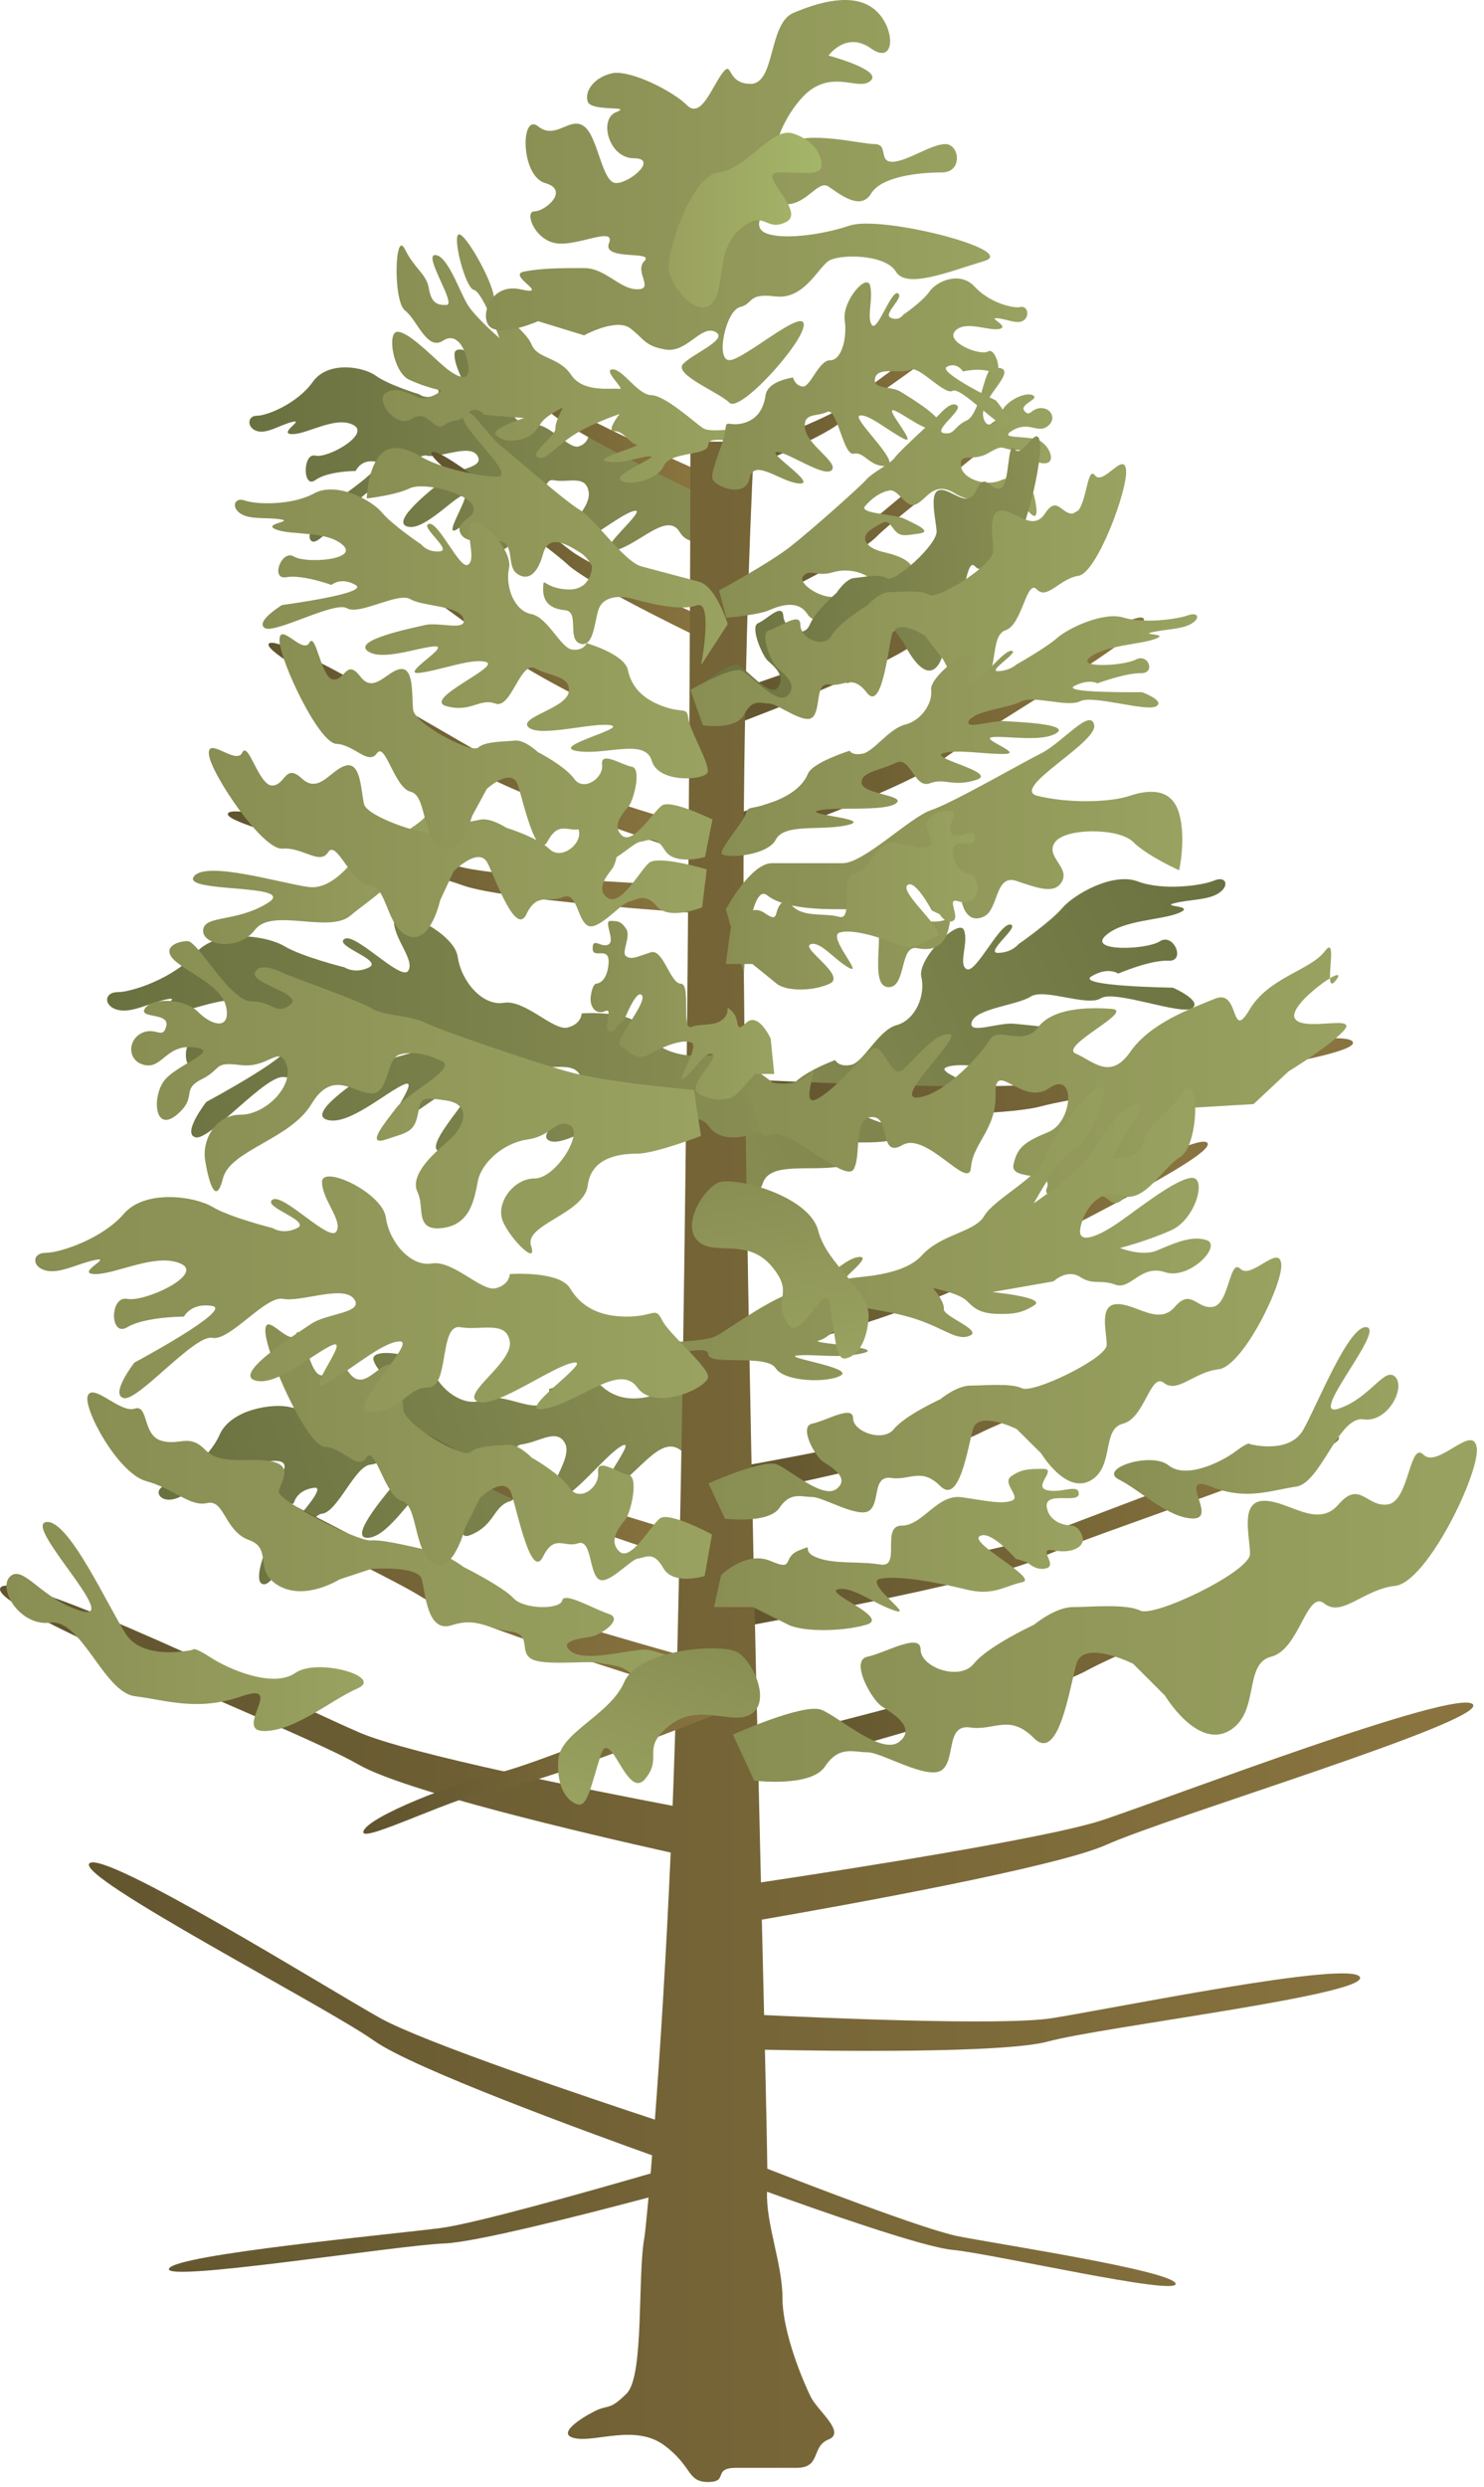
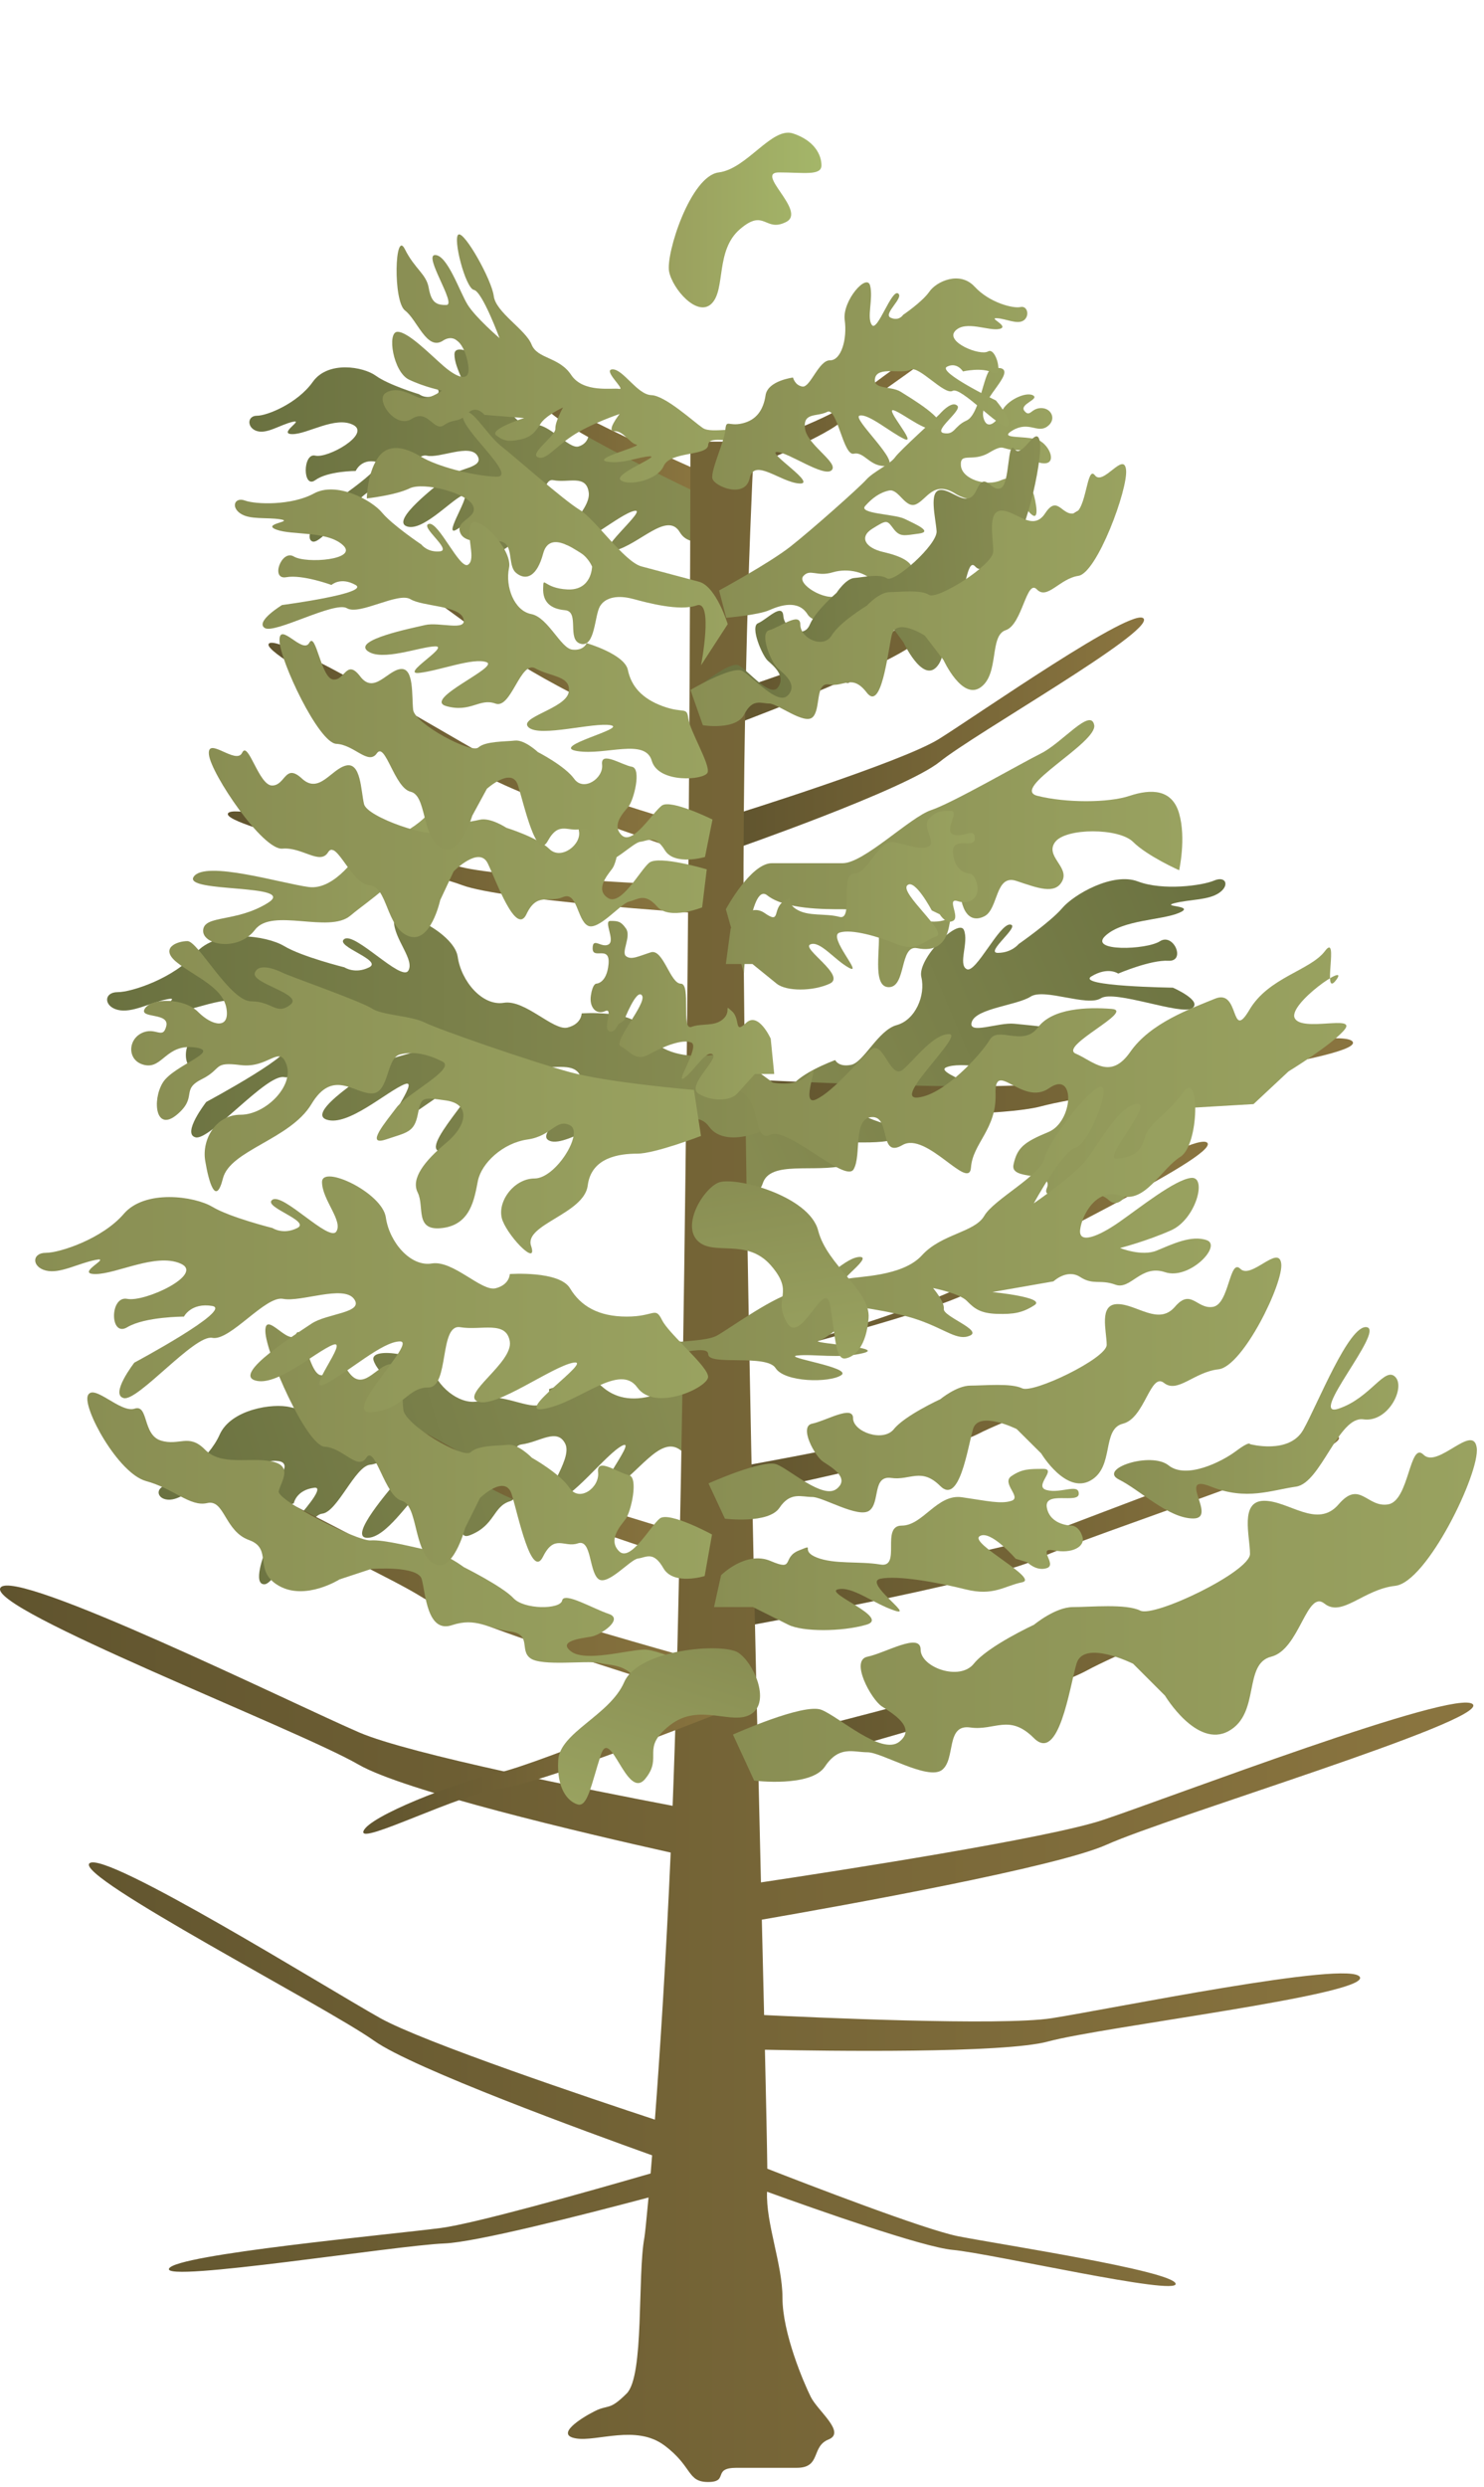
<svg xmlns="http://www.w3.org/2000/svg" xmlns:ns1="https://ian.umces.edu/media-library/" x="0px" y="0px" width="299" height="501" viewBox="0 0 299 501" xml:space="preserve">
  <title>Deer overbrowse: tree</title>
  <desc>
    <ns1:title>Deer overbrowse: tree</ns1:title>
    <ns1:descr>Illustration of a tree that has been overbrowsed by deer.</ns1:descr>
    <ns1:scene>
      <ns1:contains>trees, shrubs, vines, tree, environmental degradation, deer, overbrowse, over-browse, </ns1:contains>
      <ns1:when>2012-02-27</ns1:when>
    </ns1:scene>
  </desc>
  <defs>
</defs>
  <linearGradient id="ian_symbols_09d361b64ef534949da96ad304106f69" gradientUnits="userSpaceOnUse" x1="69.66" y1="349.767" x2="205.241" y2="349.767" gradientTransform="matrix(0.815 -0.244 0.244 0.812 -108.285 39.404)">
    <stop offset="0" style="stop-color:#6A7140" />
    <stop offset="1" style="stop-color:#898E53" />
  </linearGradient>
  <path fill="url(#ian_symbols_09d361b64ef534949da96ad304106f69)" d="M53.304,319.151c2.501-0.118,8.503-13.92,11.58-14.219c3.084-0.285,6.641-9.558,9.697-9.864  c3.104-0.292,9.211-5.279,11.648-3.487c2.445,1.792-3.73,3.667-5.766,6.154c-2.035,2.473-10.35,11.948-6.516,12.059  c3.82,0.11,8.503-7.593,11.052-9.628c2.563-2.028-2.445,9.809,0.757,6.738c3.188-3.084,7.204-9.753,10.114-10.628  c2.911-0.875-6.245,14.962-1.174,12.989c5.078-1.979,4.599-5.807,8.093-6.849c3.479-1.056-1.383-10.961,2.271-11.434  c3.667-0.458,7.21-3.424,8.836-0.118c1.625,3.313-5.522,11.135-2.286,11.434c3.265,0.285,10.489-9.461,13.796-11.094  c3.32-1.625-7.856,11.837-2.396,8.933c5.474-2.903,9.947-11.197,14.087-8.016c4.112,3.195,11.621-3.473,11.094-5.224  c-0.515-1.736-8.475-5.029-10.329-7.016c-1.862-1.966-1.348-0.222-5.995,1.167c-4.654,1.403-8.086,0.528-10.697-1.841  c-2.604-2.383-10.565,0.646-10.565,0.646s0.514,1.736-1.64,3.015s-8.363-2.542-11.684-0.924c-3.307,1.625-8.022-1.389-9.836-5.272  c-1.778-3.876-13.06-5.557-12.184-2.653c0.875,2.903,5.411,5.328,4.751,7.418c-0.639,2.091-10.621-3.765-12.024-2.083  c-1.403,1.681,7.446,1.57,5.46,3.431c-1.979,1.841-4.07,1.216-4.07,1.216s-7.495,0.354-10.927-0.528  c-3.425-0.861-11.927,0.424-14.191,5.529c-2.258,5.091-8.544,9.509-10.871,10.218c-2.334,0.695-1.633,3.015,0.861,2.89  c2.501-0.125,4.897-2.737,7.62-4.175c2.737-1.452-2.792,3.355,0.688,2.313c3.494-1.042,8.856-6.446,13.448-5.925  c4.592,0.528-3.896,8.12-6.988,8.412c-3.084,0.292-0.993,7.252,1.396,4.647c2.383-2.619,8.78-4.536,8.78-4.536  s0.466-2.667,4.119-3.14c3.661-0.458-10.003,13.115-10.003,13.115S50.804,319.27,53.304,319.151z" />
  <linearGradient id="ian_symbols_c12f8cd63067cdc4159af0884ec6e37a" gradientUnits="userSpaceOnUse" x1="50.246" y1="90.997" x2="147.206" y2="90.997">
    <stop offset="0" style="stop-color:#6A7140" />
    <stop offset="1" style="stop-color:#898E53" />
  </linearGradient>
  <path fill="url(#ian_symbols_c12f8cd63067cdc4159af0884ec6e37a)" d="M63.008,109.101c2.042,0.615,10.197-11.128,12.747-10.517c2.556,0.629,7.654-7.412,10.218-6.797  c2.55,0.615,8.669-2.477,10.204,0c1.528,2.469-3.89,2.5-6.134,4.331c-2.229,1.82-11.218,8.652-8.155,9.892  c3.057,1.229,8.677-4.946,11.219-6.186c2.55-1.24-4.334,8.87-1.014,6.8s8.169-7.412,10.711-7.412c2.549,0-8.642,12.809-4.077,12.357  c4.557-0.441,5.099-4.331,8.154-4.331c3.077,0,1.542-11.121,4.605-10.506c3.05,0.615,6.634-1.24,7.134,2.48  c0.515,3.706-7.134,9.263-4.584,10.503c2.542,1.24,10.711-6.183,13.774-6.797c3.057-0.625-9.19,9.277-4.084,8.037  c5.099-1.24,10.718-8.037,13.26-3.716c2.563,4.331,10.219,0,10.219-1.844c0-1.862-5.613-7.422-6.641-9.902  c-1.015-2.477-1.021-0.615-5.105-0.615c-4.071,0-6.634-1.862-8.155-4.942c-1.528-3.095-8.684-2.48-8.684-2.48s0,1.854-2.042,2.48  c-2.042,0.611-6.119-4.946-9.176-4.331c-3.063,0.622-6.134-3.709-6.641-8.041c-0.5-4.331-9.197-9.277-9.197-6.186  c0,3.095,3.077,6.801,2.056,8.655c-1.021,1.862-7.647-6.8-9.176-5.561c-1.535,1.24,5.613,3.706,3.563,4.946  c-2.035,1.236-3.563,0-3.563,0s-6.134-1.854-8.689-3.706c-2.55-1.865-9.697-3.095-12.747,1.236c-3.07,4.32-9.189,6.8-11.226,6.8  c-2.049,0-2.049,2.477,0,3.091c2.036,0.615,4.592-1.236,7.142-1.851c2.556-0.625-3.07,2.466,0,2.466  c3.063,0,8.669-3.706,12.253-1.851c3.57,1.851-5.119,6.797-7.662,6.182c-2.549-0.615-2.549,6.797,0,4.946  c2.543-1.854,8.155-1.854,8.155-1.854s1.028-2.477,4.085-1.862c3.07,0.625-11.212,9.902-11.212,9.902S60.966,108.475,63.008,109.101  z" />
  <linearGradient id="ian_symbols_14de4ebc29845b44adce9cbdae44eac4" gradientUnits="userSpaceOnUse" x1="-267.259" y1="308.897" x2="-131.668" y2="308.897" gradientTransform="matrix(-0.83 0.355 0.295 0.688 -64.006 64.704)">
    <stop offset="0" style="stop-color:#6A7140" />
    <stop offset="1" style="stop-color:#898E53" />
  </linearGradient>
  <path fill="url(#ian_symbols_14de4ebc29845b44adce9cbdae44eac4)" d="M240.197,203.109c-2.154,1.507-15.63-3.772-18.381-2.014c-2.758,1.768-11.398-2.091-14.156-0.333  c-2.751,1.768-10.913,2.348-11.851,5.074s5.362,0.052,8.571,0.399c3.224,0.333,15.991,1.302,12.845,3.803  c-3.126,2.497-11.754,0.375-15.123,0.667c-3.396,0.281,8.044,4.89,3.48,4.89c-4.536,0-11.982-1.841-14.948-0.57  c-2.959,1.271,14.393,5.884,8.946,7.801c-5.452,1.907-7.404-0.906-10.947,0.615c-3.557,1.518-5.571-8.082-8.912-6.067  c-3.341,2.004-8.113,2.316-7.446,5.519c0.667,3.199,11.44,3.813,8.898,6.064c-2.543,2.254-14.532,0.41-18.304,1.445  c-3.758,1.035,13.823,2.799,7.474,4.352c-6.342,1.553-15.178-1.056-16.664,3.654c-1.486,4.696-11.844,5.075-12.476,3.588  c-0.625-1.465,3.994-8.672,4.342-11.152c0.34-2.466,0.965-1,5.71-3.028c4.737-2.025,7.064-4.772,7.786-7.981  c0.736-3.213,9.239-6.283,9.239-6.283s0.632,1.476,3.209,0.958c2.577-0.528,5.418-6.971,9.176-8.005  c3.772-1.035,5.856-5.991,4.967-9.687c-0.868-3.685,7.517-11.927,8.572-9.481c1.056,2.469-1.243,6.939,0.569,7.898  c1.82,0.972,6.571-9.201,8.767-8.985c2.202,0.226-5.259,5.745-2.466,5.71c2.799-0.031,4.16-1.778,4.16-1.778  s6.475-4.512,8.802-7.259c2.327-2.737,10.19-7.273,15.227-5.355c5.028,1.917,12.982,0.84,15.344-0.174  c2.369-1.014,3.21,0.948,1.057,2.456c-2.168,1.511-5.759,1.295-8.927,2.07c-3.174,0.785,4.391,0.452,0.841,1.973  c-3.557,1.518-11.33,1.369-14.845,4.609c-3.515,3.244,8.238,2.879,10.976,1.111c2.765-1.758,5.279,4.136,1.695,3.932  c-3.599-0.205-10.107,2.587-10.107,2.587s-2.028-1.466-5.377,0.549c-3.341,2.014,16.4,2.285,16.4,2.285  S242.364,201.602,240.197,203.109z" />
  <linearGradient id="ian_symbols_a53bfbf43d4d0494a528a77065e8ebb5" gradientUnits="userSpaceOnUse" x1="54.098" y1="150.971" x2="140.537" y2="150.971">
    <stop offset="0" style="stop-color:#60542E" />
    <stop offset="0.966" style="stop-color:#89743F" />
  </linearGradient>
  <path fill="url(#ian_symbols_a53bfbf43d4d0494a528a77065e8ebb5)" d="M54.187,129.648c-2.146,2.146,34.961,20.686,42.095,25.688c7.147,4.987,44.255,17.119,44.255,17.119  v-5.699c0,0-35.69-10.708-43.532-14.987C89.148,147.479,56.319,127.505,54.187,129.648z" />
  <linearGradient id="ian_symbols_ec5519e8d2b48bd401da4728876a709a" gradientUnits="userSpaceOnUse" x1="45.898" y1="173.692" x2="140.21" y2="173.692">
    <stop offset="0" style="stop-color:#60542E" />
    <stop offset="0.966" style="stop-color:#89743F" />
  </linearGradient>
  <path fill="url(#ian_symbols_ec5519e8d2b48bd401da4728876a709a)" d="M45.941,163.848c-1.535,2.594,39.018,11.378,47.152,14.459c8.148,3.06,47.117,5.623,47.117,5.623  l-1.41-5.526c0,0-37.226-1.532-45.888-3.741C84.237,172.455,47.498,161.229,45.941,163.848z" />
  <linearGradient id="ian_symbols_a4a72f841fcc428495c8fb1387ebf0ed" gradientUnits="userSpaceOnUse" x1="68.637" y1="127.813" x2="137.897" y2="127.813">
    <stop offset="0" style="stop-color:#60542E" />
    <stop offset="0.966" style="stop-color:#89743F" />
  </linearGradient>
  <path fill="url(#ian_symbols_a4a72f841fcc428495c8fb1387ebf0ed)" d="M68.732,105.179c-1.973,1.747,27.521,21.377,33.065,26.431c5.55,5.064,35.6,18.943,35.6,18.943  l0.5-5.13c0,0-28.987-12.476-35.19-16.959C96.497,123.993,70.712,103.422,68.732,105.179z" />
  <linearGradient id="ian_symbols_81f42b880c0f9d245134a1a7af6c8dd6" gradientUnits="userSpaceOnUse" x1="86.917" y1="110.436" x2="144.253" y2="110.436">
    <stop offset="0" style="stop-color:#60542E" />
    <stop offset="0.966" style="stop-color:#89743F" />
  </linearGradient>
-   <path fill="url(#ian_symbols_81f42b880c0f9d245134a1a7af6c8dd6)" d="M86.995,91.109c-1.626,1.507,22.776,18.272,27.368,22.604c4.578,4.32,29.467,16.14,29.467,16.14  l0.424-4.394c0,0-24-10.635-29.141-14.452C109.987,107.183,88.655,89.612,86.995,91.109z" />
  <linearGradient id="ian_symbols_cfd3a82a5cd18e3469daaf1eb65b81a1" gradientUnits="userSpaceOnUse" x1="83.359" y1="79.75" x2="140.683" y2="79.75">
    <stop offset="0" style="stop-color:#60542E" />
    <stop offset="0.966" style="stop-color:#89743F" />
  </linearGradient>
  <path fill="url(#ian_symbols_cfd3a82a5cd18e3469daaf1eb65b81a1)" d="M83.438,60.424c-1.64,1.507,22.756,18.272,27.361,22.604c4.578,4.32,29.453,16.14,29.453,16.14  l0.431-4.397c0,0-23.993-10.621-29.134-14.448C106.41,76.498,85.091,58.923,83.438,60.424z" />
  <linearGradient id="ian_symbols_75cdf1fb8ec045a4256d3debab6d5d61" gradientUnits="userSpaceOnUse" x1="146.407" y1="81.567" x2="192.074" y2="81.567">
    <stop offset="0" style="stop-color:#60542E" />
    <stop offset="0.966" style="stop-color:#89743F" />
  </linearGradient>
  <path fill="url(#ian_symbols_75cdf1fb8ec045a4256d3debab6d5d61)" d="M192.044,67.2c0.896,1.758-18.721,14.285-22.61,17.8c-3.884,3.501-23.027,11.086-23.027,11.086  l0.417-4.397c0,0,18.352-6.551,22.533-9.482C173.525,79.29,191.155,65.453,192.044,67.2z" />
  <linearGradient id="ian_symbols_49f2e8b94f2687f45918076cc9062cd3" gradientUnits="userSpaceOnUse" x1="147.4" y1="103.237" x2="205.507" y2="103.237">
    <stop offset="0" style="stop-color:#60542E" />
    <stop offset="0.966" style="stop-color:#89743F" />
  </linearGradient>
-   <path fill="url(#ian_symbols_49f2e8b94f2687f45918076cc9062cd3)" d="M205.471,82.541c1.111,2.469-23.874,20.516-28.834,25.549c-4.946,5.019-29.237,16.053-29.237,16.053  l0.598-6.238c0,0,23.263-9.548,28.591-13.761C181.895,99.945,204.36,80.085,205.471,82.541z" />
  <linearGradient id="ian_symbols_6570b8512d878364d959336545437967" gradientUnits="userSpaceOnUse" x1="145.253" y1="123.555" x2="224.078" y2="123.555">
    <stop offset="0" style="stop-color:#60542E" />
    <stop offset="0.966" style="stop-color:#89743F" />
  </linearGradient>
  <path fill="url(#ian_symbols_6570b8512d878364d959336545437967)" d="M224.025,100.386c1.563,2.855-32.301,23.079-38.989,28.744  c-6.683,5.679-39.782,17.845-39.782,17.845l0.688-7.155c0,0,31.71-10.486,38.921-15.216  C192.065,119.888,222.456,97.521,224.025,100.386z" />
  <linearGradient id="ian_symbols_42a35aaf1e540234c5727ac8a8a41d24" gradientUnits="userSpaceOnUse" x1="147.4" y1="147.816" x2="230.5" y2="147.816">
    <stop offset="0" style="stop-color:#60542E" />
    <stop offset="0.966" style="stop-color:#89743F" />
  </linearGradient>
  <path fill="url(#ian_symbols_42a35aaf1e540234c5727ac8a8a41d24)" d="M230.444,124.65c1.674,2.886-34.044,23.11-41.081,28.799c-7.037,5.679-41.963,17.79-41.963,17.79  l0.688-7.21c0,0,33.468-10.43,41.074-15.146C196.753,144.152,228.777,121.76,230.444,124.65z" />
  <linearGradient id="ian_symbols_9a78bd3ddd07c054a1b1b1566ec0a85b" gradientUnits="userSpaceOnUse" x1="147.4" y1="252.35" x2="243.358" y2="252.35">
    <stop offset="0" style="stop-color:#60542E" />
    <stop offset="0.966" style="stop-color:#89743F" />
  </linearGradient>
-   <path fill="url(#ian_symbols_9a78bd3ddd07c054a1b1b1566ec0a85b)" d="M243.288,230.262c1.993,2.876-39.227,22.173-47.34,27.657c-8.093,5.474-48.548,16.782-48.548,16.782  l0.674-7.085c0,0,38.788-9.683,47.562-14.202C204.395,248.889,241.293,227.383,243.288,230.262z" />
+   <path fill="url(#ian_symbols_9a78bd3ddd07c054a1b1b1566ec0a85b)" d="M243.288,230.262c1.993,2.876-39.227,22.173-47.34,27.657c-8.093,5.474-48.548,16.782-48.548,16.782  c0,0,38.788-9.683,47.562-14.202C204.395,248.889,241.293,227.383,243.288,230.262z" />
  <linearGradient id="ian_symbols_a662b7e7f43404c4dd95aff5d11d5b2a" gradientUnits="userSpaceOnUse" x1="30.181" y1="258.397" x2="144.593" y2="258.397">
    <stop offset="0" style="stop-color:#60542E" />
    <stop offset="0.966" style="stop-color:#89743F" />
  </linearGradient>
  <path fill="url(#ian_symbols_a662b7e7f43404c4dd95aff5d11d5b2a)" d="M30.312,242.123c-2.987,0.799,46.006,14.879,55.355,18.311c9.356,3.411,58.648,14.268,58.648,14.268  l0.277-2.848c0,0-47.437-9.968-57.794-13.128C76.457,255.571,33.292,241.328,30.312,242.123z" />
  <linearGradient id="ian_symbols_85ecc1cbbefeb9c4010dcc258ca20650" gradientUnits="userSpaceOnUse" x1="146.684" y1="308.719" x2="269.796" y2="308.719">
    <stop offset="0" style="stop-color:#60542E" />
    <stop offset="0.966" style="stop-color:#89743F" />
  </linearGradient>
  <path fill="url(#ian_symbols_85ecc1cbbefeb9c4010dcc258ca20650)" d="M269.698,289.483c2.681,2.786-50.194,19.631-60.531,24.527c-10.322,4.897-62.482,14.22-62.482,14.22  l0.64-6.676c0,0,50.048-7.835,61.273-11.809C219.823,305.766,267.002,286.698,269.698,289.483z" />
  <linearGradient id="ian_symbols_57ef361926069814eddf630bec42bbef" gradientUnits="userSpaceOnUse" x1="145.962" y1="284.119" x2="246.937" y2="284.119">
    <stop offset="0" style="stop-color:#60542E" />
    <stop offset="0.966" style="stop-color:#89743F" />
  </linearGradient>
  <path fill="url(#ian_symbols_57ef361926069814eddf630bec42bbef)" d="M246.858,266.658c2.174,2.445-41.185,17.727-49.674,22.152  c-8.488,4.411-51.222,13.011-51.222,13.011l0.583-5.932c0,0,40.983-7.266,50.201-10.864  C205.944,281.419,244.669,264.199,246.858,266.658z" />
  <linearGradient id="ian_symbols_0143f94cb433a8e4e59aeea3ad2a2b68" gradientUnits="userSpaceOnUse" x1="148.087" y1="216.955" x2="272.605" y2="216.955">
    <stop offset="0" style="stop-color:#60542E" />
    <stop offset="0.966" style="stop-color:#89743F" />
  </linearGradient>
  <path fill="url(#ian_symbols_0143f94cb433a8e4e59aeea3ad2a2b68)" d="M272.566,209.91c1.688,3.542-51.868,9.975-62.795,12.958c-10.927,2.976-61.684,1.552-61.684,1.552  l2.501-6.971c0,0,48.374,2.532,59.863,0.743C221.948,216.394,270.872,206.343,272.566,209.91z" />
  <linearGradient id="ian_symbols_3dffaf9ccce43ff411c22536905be986" gradientUnits="userSpaceOnUse" x1="55.528" y1="295.12" x2="142.676" y2="295.12">
    <stop offset="0" style="stop-color:#60542E" />
    <stop offset="0.966" style="stop-color:#89743F" />
  </linearGradient>
  <path fill="url(#ian_symbols_3dffaf9ccce43ff411c22536905be986)" d="M55.618,274.5c-2.16,2.077,35.246,20.012,42.442,24.833c7.21,4.834,44.616,16.56,44.616,16.56  v-5.529c0,0-35.976-10.336-43.894-14.476C90.864,291.748,57.778,272.437,55.618,274.5z" />
  <linearGradient id="ian_symbols_b548de7eb0e929041daa3ba36458e928" gradientUnits="userSpaceOnUse" x1="0" y1="294.481" x2="296.855" y2="294.481">
    <stop offset="0" style="stop-color:#60542E" />
    <stop offset="0.966" style="stop-color:#89743F" />
  </linearGradient>
  <path fill="url(#ian_symbols_b548de7eb0e929041daa3ba36458e928)" d="M222.969,371.61c12.594-5.661,77.056-25.027,73.764-28.293  c-3.307-3.264-60.815,18.729-74.486,23.306c-11.1,3.716-53.376,10.253-68.929,12.587c-1.208-50.479-2.896-123.177-3.445-183.2  c-0.535-59.833,2.084-107.047,2.084-107.047h-12.844c0,0-0.139,144.811-2.834,251.229c-0.201,8.127-0.466,15.997-0.757,23.59  c-16.554-3.154-52.96-10.393-63.149-14.782c-13.316-5.751-69.534-33.426-72.284-29.147c-2.758,4.287,59.731,28.439,72.124,35.607  c9.204,5.328,45.054,13.754,62.92,17.741c-0.951,21.603-2.153,40.191-3.182,53.8c-12.42-4.099-46.645-15.581-55.376-20.471  c-10.718-6.01-55.425-33.829-58.537-31.176c-3.091,2.646,47.666,28.862,57.356,35.768c7.863,5.577,43.054,18.436,55.994,23.068  c-0.104,1.292-0.201,2.5-0.299,3.654c-13.232,3.834-35.343,10.071-42.282,10.988c-10.128,1.32-53.354,5.307-54.751,8.176  s45.797-4.688,55.474-5.063c6.266-0.243,27.188-5.558,41.137-9.26c-0.417,4.577-0.723,7.454-0.834,8.079  c-1.431,7.842,0,27.827-3.563,31.397c-3.577,3.563-3.577,2.14-6.433,3.563c-2.848,1.431-8.071,4.786-3.785,5.494  c4.278,0.709,12.135-2.854,17.838,1.431c5.71,4.279,4.501,7.35,8.787,7.35c4.279,0,0.716-2.854,5.703-2.854  c4.994,0,7.141,0,12.143,0c4.987,0,2.841-4.272,6.411-5.71c3.563-1.424-2.133-5.71-3.57-8.565c-1.417-2.848-5.71-12.844-5.71-19.978  c0-6.78-3.376-15.032-3.105-21.367c9.982,3.612,31.356,11.156,37.372,11.712c7.919,0.736,45.609,9.405,44.949,6.801  c-0.666-2.605-35.684-7.939-43.831-9.545c-6.78-1.34-30.599-10.545-38.441-13.607c-0.049-4.46-0.223-12.754-0.479-23.965  c12.726,0.264,48.166,0.764,57.078-1.668c10.92-2.973,64.483-9.404,62.803-12.961c-1.695-3.557-50.632,6.494-62.114,8.279  c-10.128,1.591-48.868-0.194-57.933-0.639c-0.14-5.85-0.292-12.268-0.459-19.214C170.135,383.829,212.89,376.146,222.969,371.61z" />
  <linearGradient id="ian_symbols_ce0cc9cc7c6fe6b42578bc95d4437d3d" gradientUnits="userSpaceOnUse" x1="23.442" y1="316.037" x2="149.366" y2="316.037">
    <stop offset="0" style="stop-color:#60542E" />
    <stop offset="0.966" style="stop-color:#89743F" />
  </linearGradient>
  <path fill="url(#ian_symbols_ce0cc9cc7c6fe6b42578bc95d4437d3d)" d="M23.574,288.081c-3.146,2.744,50.89,27.049,61.268,33.565c10.385,6.522,64.476,22.548,64.476,22.548  l0.049-7.363c0,0-52.015-14.171-63.448-19.77S26.72,285.344,23.574,288.081z" />
  <linearGradient id="ian_symbols_1b2af9efc2b3fc04c951c17a728d72f1" gradientUnits="userSpaceOnUse" x1="153.012" y1="331.782" x2="281.423" y2="331.782">
    <stop offset="0" style="stop-color:#60542E" />
    <stop offset="0.966" style="stop-color:#89743F" />
  </linearGradient>
  <path fill="url(#ian_symbols_1b2af9efc2b3fc04c951c17a728d72f1)" d="M281.284,306.6c3.265,2.271-51.785,24.159-62.322,29.932c-10.552,5.786-65.789,20.589-65.789,20.589  l-0.16-6.293c0,0,53.14-13.178,64.762-18.193C229.416,327.605,278.019,304.321,281.284,306.6z" />
  <linearGradient id="ian_symbols_cc3dd9242e1826d4c52120e1e4214a9e" gradientUnits="userSpaceOnUse" x1="73.197" y1="354.46" x2="148.601" y2="354.46">
    <stop offset="0" style="stop-color:#60542E" />
    <stop offset="0.966" style="stop-color:#89743F" />
  </linearGradient>
  <path fill="url(#ian_symbols_cc3dd9242e1826d4c52120e1e4214a9e)" d="M73.234,368.888c-1.021,2.966,19.491-7.662,28.084-8.697c8.586-1.056,47.283-16.539,47.283-16.539  l-2.431-4.141c0,0-36.815,15.588-45.742,17.617C91.509,359.155,74.248,365.935,73.234,368.888z" />
  <linearGradient id="ian_symbols_2bde54d4c9cd8414ad6f7479147b0eac" gradientUnits="userSpaceOnUse" x1="146.247" y1="171.971" x2="238.216" y2="171.971">
    <stop offset="0" style="stop-color:#898E53" />
    <stop offset="1" style="stop-color:#99A260" />
  </linearGradient>
  <path fill="url(#ian_symbols_2bde54d4c9cd8414ad6f7479147b0eac)" d="M146.247,183.166c0,0,4.987-9.277,9.273-9.277c4.279,0,9.989,0,14.274,0  c4.279,0,13.56-9.277,17.832-10.701c4.293-1.431,17.845-9.277,22.131-11.42c4.279-2.143,9.982-9.277,10.704-5.71  c0.709,3.567-17.137,12.844-11.427,14.264c5.717,1.435,14.269,1.435,18.554,0c4.293-1.42,8.572-1.42,9.989,3.567  c1.438,4.998,0,11.42,0,11.42s-6.419-2.855-9.273-5.699c-2.855-2.855-13.553-2.855-15.699,0c-2.146,2.844,2.855,4.991,1.432,7.846  c-1.432,2.855-5.002,1.42-9.273,0c-4.293-1.424-3.578,5.71-6.433,7.13c-2.854,1.435-4.994-0.708-4.994-7.13  s-6.419-3.567-8.565-2.855c-2.132,0.708-3.563,2.855-3.563,2.855s-1.431,6.422,4.279,7.853c5.71,1.424,6.433-2.143,5.71,1.424  c-0.716,3.567-2.855,4.998-6.426,4.275c-3.563-0.708-2.132,7.856-5.695,7.856c-3.578,0-1.432-8.565-2.146-11.423  c-0.723-2.855-3.578-4.275-7.135-4.275c-3.577,0-11.642,0.052-15.219-2.803c-3.557-2.855-4.703,15.646-4.703,15.646L146.247,183.166  z" />
  <linearGradient id="ian_symbols_3341fdf3ef363ad4199f514b6abbb38b" gradientUnits="userSpaceOnUse" x1="21.577" y1="208.232" x2="157.16" y2="208.232">
    <stop offset="0" style="stop-color:#6A7140" />
    <stop offset="1" style="stop-color:#898E53" />
  </linearGradient>
  <path fill="url(#ian_symbols_3341fdf3ef363ad4199f514b6abbb38b)" d="M39.412,229.12c2.862,0.712,14.282-12.844,17.846-12.132c3.57,0.723,10.697-8.554,14.268-7.846  c3.563,0.712,12.128-2.855,14.274,0c2.126,2.855-5.432,2.89-8.564,4.991c-3.126,2.112-15.699,9.985-11.42,11.42  c4.286,1.435,12.142-5.71,15.706-7.134c3.57-1.431-6.064,10.235-1.445,7.846c4.654-2.382,11.434-8.554,14.997-8.554  c3.57,0-12.094,14.782-5.71,14.264c6.391-0.518,7.134-4.987,11.427-4.987c4.272,0,2.133-12.844,6.419-12.135  c4.278,0.712,9.273-1.431,9.988,2.858c0.723,4.275-9.988,10.697-6.425,12.121c3.57,1.431,14.99-7.134,19.269-7.846  c4.286-0.712-12.844,10.711-5.71,9.277c7.135-1.431,14.983-9.277,18.554-4.275c3.578,4.987,14.275,0,14.275-2.146  c0-2.143-7.856-8.565-9.28-11.42c-1.417-2.845-1.417-0.712-7.142-0.712c-5.702,0-9.272-2.143-11.412-5.71  s-12.129-2.855-12.129-2.855s0,2.143-2.854,2.855c-2.855,0.712-8.565-5.7-12.844-4.987c-4.279,0.698-8.565-4.29-9.28-9.277  c-0.709-5.001-12.844-10.711-12.844-7.144s4.278,7.842,2.861,9.989c-1.438,2.143-10.704-7.846-12.844-6.422  c-2.146,1.431,7.85,4.275,4.987,5.71c-2.854,1.431-4.987,0-4.987,0s-8.564-2.133-12.135-4.279  c-3.563-2.143-13.566-3.567-17.846,1.424c-4.286,4.998-12.844,7.853-15.699,7.853c-2.848,0-2.848,2.855,0,3.567  c2.855,0.712,6.426-1.42,9.989-2.143c3.57-0.712-4.271,2.855,0,2.855c4.293,0,12.136-4.279,17.137-2.132  c4.994,2.132-7.147,7.842-10.711,7.13c-3.57-0.708-3.57,7.846,0,5.71c3.563-2.143,11.42-2.143,11.42-2.143s1.424-2.855,5.71-2.133  c4.278,0.702-15.699,11.41-15.699,11.41S36.557,228.408,39.412,229.12z" />
  <linearGradient id="ian_symbols_516728d55594f5943d726b7980774334" gradientUnits="userSpaceOnUse" x1="73.908" y1="108.491" x2="146.622" y2="108.491">
    <stop offset="0" style="stop-color:#898E53" />
    <stop offset="1" style="stop-color:#99A260" />
  </linearGradient>
  <path fill="url(#ian_symbols_516728d55594f5943d726b7980774334)" d="M146.622,125.737c0,0-2.306-7.617-5.786-8.544c-3.48-0.938-8.113-2.164-11.594-3.091  c-3.479-0.938-9.266-9.481-12.476-11.409c-3.209-1.941-12.746-10.419-15.83-12.854c-3.07-2.435-6.363-8.707-7.613-6.349  c-1.251,2.362,11.496,12.771,6.578,12.542c-4.897-0.236-11.851-2.091-15.06-4.019c-3.21-1.938-6.689-2.865-8.795,0.348  c-2.098,3.209-2.139,8.047-2.139,8.047s5.737-0.625,8.592-2.015c2.869-1.389,11.566,0.938,12.768,3.404  c1.202,2.48-3.265,2.911-2.64,5.227c0.626,2.316,3.793,2.087,7.537,2.004c3.744-0.076,1.827,4.804,3.876,6.433  c2.049,1.625,4.188,0.569,5.397-3.946c1.216-4.536,5.897-1.129,7.502-0.16s2.354,2.778,2.354,2.778s-0.041,4.838-4.952,4.613  c-4.904-0.236-4.828-2.9-4.904-0.236c-0.098,2.671,1.382,4.147,4.404,4.415c3.042,0.271,0.264,5.991,3.167,6.769  c2.904,0.774,2.771-5.734,3.883-7.575c1.119-1.865,3.703-2.25,6.606-1.476c2.896,0.775,9.434,2.553,12.872,1.313  c3.438-1.226,0.882,12.059,0.882,12.059L146.622,125.737z" />
  <linearGradient id="ian_symbols_4915c9efd91a6804690ca9035e67f341" gradientUnits="userSpaceOnUse" x1="26.439" y1="221.035" x2="141.232" y2="221.035">
    <stop offset="0" style="stop-color:#898E53" />
    <stop offset="1" style="stop-color:#99A260" />
  </linearGradient>
  <path fill="url(#ian_symbols_4915c9efd91a6804690ca9035e67f341)" d="M44.914,237.403c-1.438,5.699-2.862,0.712-3.571-3.578c-0.708-4.275,2.133-9.263,7.135-9.263  c5.001,0,10.711-5.724,9.273-10c-1.432-4.279-3.563,0.708-9.273,0c-5.71-0.712-3.563,0.708-7.843,2.855  c-4.293,2.143-0.723,3.567-5.001,7.145c-4.279,3.553-5.002-2.869-2.855-6.433c2.146-3.567,12.136-6.422,6.419-7.134  c-5.696-0.712-6.419,4.275-9.982,3.567c-3.57-0.712-3.57-5.001-0.716-6.422c2.855-1.424,4.279,1.42,5.002-1.424  c0.701-2.866-5.71-1.431-4.286-3.578c1.417-2.132,7.85-2.132,10.697,0.712c2.855,2.866,6.433,3.567,5.71-0.712  c-0.708-4.275-6.425-6.422-9.988-9.266c-3.563-2.866,0-4.286,2.146-4.286c2.133,0,8.565,12.132,12.845,12.132  c4.271,0,4.994,2.855,7.842,0.712c2.855-2.146-7.842-4.279-7.134-6.422c0.709-2.136,4.286-0.712,5.71,0  c1.424,0.708,15.685,5.71,17.846,7.13c2.139,1.435,7.842,1.435,10.697,2.855c2.854,1.424,21.408,7.856,29.265,10  c7.843,2.136,24.965,3.567,24.965,3.567l1.418,9.277c0,0-9.267,3.567-12.83,3.567s-9.273,0.712-9.989,6.422  c-0.723,5.71-12.844,7.853-11.42,12.132c1.431,4.275-4.278-1.435-5.71-5.001c-1.424-3.563,2.146-8.554,6.419-8.554  c4.293,0,9.988-9.288,7.147-10.708c-2.854-1.435-3.577,2.143-8.564,2.855c-5.002,0.712-9.28,4.772-10.003,8.339  c-0.709,3.577-1.424,8.791-7.134,9.492c-5.71,0.722-3.563-4.279-4.988-7.134c-1.431-2.844,1.425-6.422,5.71-9.985  c4.279-3.567,5.002-7.856,0-8.568c-4.994-0.708-4.994-0.708-5.71,2.869c-0.722,3.553-2.139,3.553-6.418,4.987  c-4.279,1.42,0-3.567,2.133-6.422c2.146-2.855,12.128-7.856,9.273-9.277c-2.842-1.435-5.71-2.143-8.552-1.435  c-2.854,0.712-2.146,7.856-5.709,7.856c-3.571,0-7.856-5.001-12.136,2.143C58.465,229.55,46.344,231.683,44.914,237.403z" />
  <linearGradient id="ian_symbols_46b5f5bc9fdd15a40d15d34cdc9b42dd" gradientUnits="userSpaceOnUse" x1="144.885" y1="101.142" x2="212.022" y2="101.142">
    <stop offset="0" style="stop-color:#898E53" />
    <stop offset="1" style="stop-color:#99A260" />
  </linearGradient>
  <path fill="url(#ian_symbols_46b5f5bc9fdd15a40d15d34cdc9b42dd)" d="M207.076,102.852c2.286,2.768,1.918-0.375,1.285-2.942c-0.625-2.563-3.598-4.536-6.641-3.178  c-3.035,1.368-7.939-0.226-8.12-2.973c-0.194-2.758,2.348-0.583,5.641-2.542c3.3-1.952,2.354-0.583,5.487-0.573  c3.133,0.01,1.313,1.778,4.807,2.587c3.487,0.799,2.334-2.942,0.153-4.331c-2.188-1.393-8.981-0.226-5.683-2.188  c3.3-1.952,4.967,0.615,6.961-0.764c1.979-1.369,0.938-3.73-1.16-3.741c-2.084-0.01-2.258,1.962-3.396,0.583  c-1.14-1.379,3.125-2.352,1.723-3.146c-1.403-0.785-5.314,0.958-6.336,3.317c-1.034,2.361-3.028,3.73-3.653,1.177  c-0.625-2.567,2.32-5.314,3.771-7.856c1.479-2.553-1.056-2.369-2.361-1.778c-1.299,0.583-2.195,9.03-4.8,10.204  c-2.598,1.174-2.341,2.942-4.605,2.542c-2.271-0.399,3.716-4.515,2.751-5.505c-0.959-0.979-2.772,0.785-3.474,1.563  c-0.688,0.785-8.134,7.443-9.093,8.822c-0.959,1.369-4.418,2.932-5.793,4.494c-1.39,1.574-11.087,10.194-15.331,13.521  c-4.258,3.331-14.323,8.804-14.323,8.804l1.431,5.505c0,0,6.53-0.559,8.69-1.542c2.188-0.969,5.828-2.143,7.683,0.82  c1.848,2.952,9.767,0.83,9.954,3.577c0.201,2.758,2.251-1.962,2.236-4.31c-0.007-2.369-3.424-4.147-6.029-2.983  c-2.611,1.174-8.384-2.393-6.995-3.966c1.383-1.563,2.702,0.215,5.926-0.754c3.209-0.969,6.821,0.097,8.134,1.875  c1.327,1.778,3.05,4.46,6.696,3.296c3.661-1.174,1.118-3.341,1.278-5.311c0.16-1.962-2.452-3.157-5.946-3.956  c-3.494-0.795-4.987-2.973-2.125-4.73c2.854-1.754,2.854-1.754,4.182,0.021c1.326,1.768,2.188,1.382,5.154,1.003  c2.952-0.389-0.896-1.973-2.904-2.973c-2.015-0.979-9.329-1.014-7.939-2.584c1.383-1.563,2.945-2.74,4.849-3.125  c1.917-0.389,3.258,3.748,5.418,2.768c2.167-0.969,3.55-4.89,7.919-2.122C196.886,102.227,204.791,100.094,207.076,102.852z" />
  <linearGradient id="ian_symbols_85ab52583ee10894fd0df91ba35821ed" gradientUnits="userSpaceOnUse" x1="147.402" y1="216.603" x2="271.272" y2="216.603">
    <stop offset="0" style="stop-color:#898E53" />
    <stop offset="1" style="stop-color:#99A260" />
  </linearGradient>
  <path fill="url(#ian_symbols_85ab52583ee10894fd0df91ba35821ed)" d="M240.079,223.16l-8.704,6.207c0,0-3.834,16.161-7.961,12.403  c-4.105-3.762-13.955,1.118-12.489-2.445c1.473-3.567-7.453-1.316-6.724-4.699c0.729-3.383,2.028-4.515,7.043-6.582  c5.022-2.07,5.529-12.587,0.146-8.836c-5.377,3.772-11.018-6.012-10.802,1.129c0.229,7.145-4.599,9.958-4.953,14.848  c-0.347,4.894-8.975-7.325-13.803-4.515c-4.827,2.823-2.264-5.828-6.161-5.634c-3.925,0.194-2.015,7.704-3.688,10.527  c-1.66,2.813-13.274-8.652-16.796-6.96c-3.522,1.691-1.702-6.766-6.183-8.835c-4.474-2.07,1.841-5.259,1.841-5.259l4.855,3.567  c0,0,5.036,1.132,7.439-1.875c2.403-3.004-2.202,6.95,1.327,5.259c3.542-1.691,8.35-7.704,10.94-9.954  c2.591-2.254,3.945,6.207,6.543,3.942c2.599-2.25,6.106-7.134,9.273-7.134c3.168,0-11.677,13.34-6.279,12.781  c5.411-0.573,12.823-8.836,14.483-11.649c1.66-2.823,6.71,1.497,9.676-2.445c2.938-3.956,10.031-4.137,14.88-3.762  c4.849,0.379-10.768,7.523-7.231,9.02c3.543,1.507,6.926,5.453,10.989-0.368c4.063-5.828,12.065-8.652,17.088-10.718  c5.022-2.06,3.028,8.833,6.904,2.261c3.869-6.582,12.24-7.898,15.22-11.84c2.959-3.945-0.701,9.77,2.258,5.828  c2.952-3.953-9.843,4.88-8.336,7.704c1.486,2.813,12.462-0.754,10.052,2.265c-2.403,2.994-11.315,8.447-11.315,8.447l-7.044,6.582  L240.079,223.16z" />
  <linearGradient id="ian_symbols_58fa5c4f701f8af4998764bcd87896b3" gradientUnits="userSpaceOnUse" x1="77.105" y1="72.212" x2="149.078" y2="72.212">
    <stop offset="0" style="stop-color:#898E53" />
    <stop offset="1" style="stop-color:#99A260" />
  </linearGradient>
  <path fill="url(#ian_symbols_58fa5c4f701f8af4998764bcd87896b3)" d="M80.069,66.846c2.133-0.045,6.536,4.491,9.253,6.853c2.716,2.369,5.237,3.317,5.077,0.539  c-0.167-2.782-1.91-7.718-5.154-5.606c-3.229,2.125-5.182-4.209-7.634-6.075c-2.459-1.854-2.07-16.452-0.049-12.382  c2.028,4.063,4.321,4.967,4.821,7.825c0.507,2.841,1.444,3.491,3.563,3.435c2.132-0.031-4.73-10.083-2.271-10.062  c2.479,0.021,4.925,7.38,6.529,9.985c1.604,2.608,6.439,6.759,6.439,6.759s-3.459-9.388-5.161-9.718  c-1.702-0.337-4.307-10.475-3.112-11.152c1.195-0.691,6.703,9.103,7.113,12.389c0.41,3.296,6.439,6.766,7.613,9.753  c1.188,2.973,5.529,2.445,7.988,6.141c2.452,3.695,8.328,2.553,9.684,2.813c1.368,0.257-3.467-3.89-1.348-3.935  c2.139-0.042,5.001,5.109,7.814,5.192c2.813,0.097,8.488,5.335,10.364,6.617c1.854,1.285,7.911-0.744,7.453,1.465  c-0.417,2.199-6.279-0.313-6.363,1.952c-0.09,2.271-7.661,1.261-8.946,4.213c-1.278,2.962-7.155,4.102-8.684,2.886  c-1.528-1.219,8.01-4.849,5.884-4.807c-2.118,0.045-5.612,1.65-8.683,1.056c-3.063-0.601,7.328-3.154,5.967-3.414  c-1.354-0.271-2.64-2.813-4.418-2.706c-1.785,0.107,1.035-3.466,1.035-3.466s-6.044,2.025-9.704,4.522  c-3.668,2.49-5.21,4.936-6.821,4.171c-1.619-0.774,3.675-4.331,3.584-5.721c-0.083-1.393,1.542-4.289,1.542-4.289  s-3.487,1.615-4.515,3.254c-1.021,1.625-1.834,2.706-4.05,3.188c-2.209,0.486-3.362,0.399-4.891-0.82  c-1.521-1.216,5.62-3.491,5.62-3.491l-7.988-0.635c0,0-1.695-2.164-3.48-0.226c-1.792,1.941-2.646,0.861-4.688,2.296  c-2.05,1.435-3.224-3.383-6.468-1.271c-3.229,2.122-7.377-3.741-5.342-5.161c2.043-1.445,4.599-0.021,6.551,0.819  c1.952,0.841,4.849-1.348,4.849-1.348s-3.396-0.667-6.641-2.209C79.194,74.924,77.943,66.887,80.069,66.846z" />
  <linearGradient id="ian_symbols_b8bc695a73e519f431318f07fe161191" gradientUnits="userSpaceOnUse" x1="132.933" y1="248.471" x2="243.957" y2="248.471">
    <stop offset="0" style="stop-color:#898E53" />
    <stop offset="1" style="stop-color:#99A260" />
  </linearGradient>
  <path fill="url(#ian_symbols_b8bc695a73e519f431318f07fe161191)" d="M240.001,237.285c-3.271,0.344-10.245,5.925-14.531,8.922c-4.279,2.984-8.211,4.46-7.836,1.497  c0.354-2.962,3.286-8.468,8.169-6.842c4.891,1.64,8.148-5.397,12.011-7.811c3.869-2.403,3.925-17.703,0.625-13.049  c-3.293,4.654-6.863,6.037-7.766,9.127c-0.896,3.091-2.362,3.942-5.627,4.29c-3.271,0.344,7.731-11.51,3.925-11.024  c-3.793,0.486-7.877,8.673-10.462,11.711c-2.598,3.05-10.218,8.308-10.218,8.308s5.745-10.517,8.378-11.184  c2.618-0.67,7.085-11.819,5.278-12.316c-1.799-0.497-10.704,10.819-11.489,14.361c-0.771,3.536-10.204,8.308-12.148,11.66  c-1.952,3.362-8.6,3.598-12.546,7.939c-3.945,4.342-12.92,4.21-15.018,4.751c-2.104,0.528,5.516-4.741,2.236-4.397  c-3.265,0.358-7.904,6.3-12.239,6.918c-4.32,0.618-13.281,7.176-16.213,8.871c-2.917,1.688-12.142,0.681-11.572,2.917  s9.697-1.5,9.738,0.882c0.049,2.382,11.726-0.097,13.566,2.785c1.841,2.883,10.83,3.001,13.219,1.438  c2.404-1.563-12.101-3.633-8.821-3.973c3.265-0.354,8.564,0.702,13.295-0.493s-11.128-1.966-9.017-2.501  c2.099-0.528,4.168-3.438,6.905-3.653c2.736-0.216-1.431-3.459-1.431-3.459s9.211,1.021,14.74,2.973  c5.515,1.945,7.779,4.237,10.287,3.125c2.521-1.111-5.46-3.869-5.272-5.355c0.188-1.479-2.174-4.223-2.174-4.223  s5.293,1.049,6.8,2.577c1.508,1.542,2.702,2.514,6.086,2.625c3.383,0.097,5.153-0.208,7.558-1.764  c2.396-1.563-8.496-2.633-8.496-2.633l12.316-2.153c0,0,2.709-2.598,5.376-0.882c2.661,1.723,4.022,0.417,7.1,1.549  c3.084,1.132,5.112-4.147,9.988-2.521c4.884,1.64,11.531-5.3,8.447-6.432c-3.091-1.129-7.058,0.83-10.107,2.081  c-3.035,1.25-7.391-0.518-7.391-0.518s5.259-1.334,10.273-3.557C240.981,245.624,243.267,236.941,240.001,237.285z" />
  <linearGradient id="ian_symbols_c2252fc2352a7e44d1a4bcc0b2e10d68" gradientUnits="userSpaceOnUse" x1="143.864" y1="312.147" x2="218.177" y2="312.147">
    <stop offset="0" style="stop-color:#898E53" />
    <stop offset="1" style="stop-color:#99A260" />
  </linearGradient>
  <path fill="url(#ian_symbols_c2252fc2352a7e44d1a4bcc0b2e10d68)" d="M145.289,317.317c0,0,4.987-4.987,9.981-2.854c5.001,2.146,2.14-0.708,5.717-2.133  c3.563-1.438,0,0,3.563,1.425c3.563,1.416,8.565,0.708,12.844,1.416c4.279,0.723,0-7.835,4.279-7.835  c4.286,0,7.127-6.426,12.128-5.717c5.002,0.716,7.856,1.438,10.003,0.716c2.133-0.716-2.146-3.571,0-4.988  c2.133-1.438,3.563-1.438,6.412-1.438c2.861,0-2.14,3.577,0.715,4.279c2.855,0.722,6.426-1.424,6.426,0.722  s-7.141-0.722-6.426,2.855c0.716,3.571,4.994,3.571,4.994,3.571s1.432,0,2.14,2.14c0.723,2.133-2.132,3.57-5.71,2.854  c-3.563-0.722,0.723,2.841-1.424,3.563c-2.14,0.715-3.952-1.181-3.952-1.181l-2.334-0.702c0,0-5.134-5.966-7.273-4.535  c-2.139,1.416,12.143,8.558,8.565,9.279c-3.57,0.709-5.703,2.849-11.413,1.418c-5.71-1.418-13.566-2.855-17.13-2.14  c-3.57,0.722,7.134,7.849,2.855,6.419c-4.286-1.418-8.565-4.988-11.434-4.279c-2.835,0.723,10.725,5.709,5.724,7.134  c-4.987,1.438-12.844,1.438-15.699,0c-2.854-1.425-7.134-3.563-7.134-3.563h-7.843L145.289,317.317z" />
  <linearGradient id="ian_symbols_f0b751464b24a104b5665dd745aca2b5" gradientUnits="userSpaceOnUse" x1="146.247" y1="181.351" x2="196.982" y2="181.351">
    <stop offset="0" style="stop-color:#898E53" />
    <stop offset="1" style="stop-color:#99A260" />
  </linearGradient>
  <path fill="url(#ian_symbols_f0b751464b24a104b5665dd745aca2b5)" d="M147.206,187.087c0,0,3.425-5.537,6.828-3.168c3.403,2.373,1.466-0.799,3.903-2.369  c2.432-1.583,0,0,2.432,1.57c2.438,1.587,5.842,0.799,8.773,1.587c2.917,0.795,0-8.697,2.917-8.697c2.932,0,4.87-7.124,8.287-6.325  c3.404,0.785,5.355,1.584,6.821,0.785c1.452-0.785-1.466-3.942,0-5.526c1.452-1.584,2.432-1.584,4.369-1.584  c1.966,0-1.451,3.956,0.501,4.741c1.938,0.785,4.383-1.574,4.383,0.785c0,2.383-4.869-0.785-4.383,3.171  c0.485,3.953,3.403,3.953,3.403,3.953s0.979,0,1.466,2.369c0.486,2.383-1.466,3.956-3.904,3.171c-2.431-0.788,0.5,3.157-0.965,3.953  c-1.466,0.789-2.695-1.313-2.695-1.313l-1.604-0.778c0,0-3.494-6.603-4.96-5.033c-1.466,1.587,8.28,9.496,5.842,10.281  c-2.432,0.799-3.897,3.167-7.787,1.583c-3.903-1.583-9.26-3.157-11.69-2.369c-2.438,0.785,4.869,8.693,1.945,7.11  c-2.925-1.573-5.85-5.54-7.809-4.741c-1.938,0.785,7.314,6.325,3.911,7.909c-3.418,1.583-8.773,1.583-10.718,0  c-1.952-1.584-4.87-3.953-4.87-3.953h-5.355L147.206,187.087z" />
  <linearGradient id="ian_symbols_cdaa110eb60c26544d7ca7810b62855f" gradientUnits="userSpaceOnUse" x1="118.995" y1="203.509" x2="155.993" y2="203.509">
    <stop offset="0" style="stop-color:#898E53" />
    <stop offset="1" style="stop-color:#99A260" />
  </linearGradient>
  <path fill="url(#ian_symbols_cdaa110eb60c26544d7ca7810b62855f)" d="M155.284,209.239c0,0-2.486-5.536-4.967-3.167c-2.486,2.372-1.069-0.785-2.848-2.369  c-1.771-1.584,0,0-1.771,1.583c-1.778,1.584-4.271,0.785-6.391,1.584c-2.132,0.785,0-8.708-2.132-8.708  c-2.14,0-3.557-7.109-6.051-6.314c-2.486,0.788-3.911,1.583-4.974,0.788c-1.056-0.788,1.063-3.956,0-5.54  c-1.056-1.573-1.771-1.573-3.188-1.573c-1.424,0,1.063,3.945-0.354,4.741c-1.424,0.789-3.202-1.583-3.202,0.789  c0,2.379,3.557-0.789,3.202,3.167c-0.36,3.942-2.493,3.942-2.493,3.942s-0.709,0-1.063,2.383c-0.36,2.369,1.063,3.942,2.842,3.157  c1.778-0.789-0.368,3.157,0.715,3.952c1.063,0.789,1.959-1.302,1.959-1.302l1.16-0.778c0,0,2.563-6.613,3.626-5.029  c1.063,1.573-6.05,9.481-4.258,10.267c1.765,0.799,2.834,3.167,5.688,1.584c2.835-1.584,6.745-3.157,8.523-2.369  c1.765,0.785-3.57,8.693-1.424,7.11c2.133-1.573,4.258-5.526,5.675-4.741c1.425,0.799-5.327,6.324-2.841,7.908  c2.487,1.584,6.397,1.584,7.821,0c1.425-1.584,3.557-3.953,3.557-3.953h3.897L155.284,209.239z" />
  <linearGradient id="ian_symbols_4f8738bb3b24ba24bd733b23c90d073d" gradientUnits="userSpaceOnUse" x1="224.456" y1="286.621" x2="281.744" y2="286.621">
    <stop offset="0" style="stop-color:#898E53" />
    <stop offset="1" style="stop-color:#99A260" />
  </linearGradient>
  <path fill="url(#ian_symbols_4f8738bb3b24ba24bd733b23c90d073d)" d="M225.449,298.055c4.286,2.133,9.996,7.843,14.983,7.843c4.995,0-3.563-9.273,3.571-6.412  c7.141,2.848,12.128,0.702,17.129,0c5.002-0.723,8.565-14.275,13.553-13.559c5.001,0.708,8.564-6.426,6.426-8.558  c-2.133-2.146-5.002,4.279-11.413,6.404c-6.433,2.154,9.28-15.685,5.71-16.407c-3.578-0.708-9.996,15.699-12.844,20.7  c-2.862,4.988-10.712,2.855-10.712,2.855s0-0.722-2.854,1.424c-2.855,2.139-9.982,5.709-13.553,2.854  C231.881,292.346,221.17,295.909,225.449,298.055z" />
  <linearGradient id="ian_symbols_58b5cea993b657a4b946063527322e01" gradientUnits="userSpaceOnUse" x1="1.297" y1="327.655" x2="73.281" y2="327.655">
    <stop offset="0" style="stop-color:#898E53" />
    <stop offset="1" style="stop-color:#99A260" />
  </linearGradient>
-   <path fill="url(#ian_symbols_58b5cea993b657a4b946063527322e01)" d="M72.032,340.136c-5.376,2.342-12.552,8.58-18.839,8.58c-6.266,0,4.487-10.135-4.48-7.01  c-8.96,3.119-15.233,0.771-21.513,0c-6.286-0.777-10.767-15.594-17.039-14.823c-6.266,0.792-10.753-7.009-8.072-9.35  c2.695-2.349,6.272,4.682,14.358,7.016c8.058,2.334-11.663-17.158-7.175-17.929c4.48-0.785,12.552,17.137,16.116,22.604  c3.612,5.467,13.469,3.119,13.469,3.119s0-0.778,3.584,1.556c3.592,2.349,12.546,6.237,17.04,3.126  C63.96,333.898,77.409,337.803,72.032,340.136z" />
  <linearGradient id="ian_symbols_3bd915fd018ce71471ee0c6eadff5330" gradientUnits="userSpaceOnUse" x1="38.874" y1="171.489" x2="97.755" y2="171.489">
    <stop offset="0" style="stop-color:#898E53" />
    <stop offset="1" style="stop-color:#99A260" />
  </linearGradient>
  <path fill="url(#ian_symbols_3bd915fd018ce71471ee0c6eadff5330)" d="M97.511,154.484c-1.979,4.793-2.813,12.917-6.703,16.991c-3.891,4.084-3.112-8.544-6.863-0.99  c-3.751,7.561-9.01,10.343-13.357,13.983c-4.342,3.644-15.762-1.681-19.2,2.824c-3.438,4.515-10.753,3.091-10.454,0.042  c0.313-3.046,6.62-1.476,12.996-5.418c6.37-3.942-17.22-1.973-14.893-5.311c2.327-3.352,17.769,1.379,23.18,2.087  c5.397,0.702,10.156-7.002,10.156-7.002s-0.452-0.431,3.14-1.465c3.584-1.025,11.42-4.675,12.385-9.329  C88.87,156.252,99.484,149.678,97.511,154.484z" />
  <linearGradient id="ian_symbols_a7440d0795ff59f429d7ecd09ef95f6a" gradientUnits="userSpaceOnUse" x1="147.677" y1="324.532" x2="297.564" y2="324.532">
    <stop offset="0" style="stop-color:#898E53" />
    <stop offset="1" style="stop-color:#99A260" />
  </linearGradient>
  <path fill="url(#ian_symbols_a7440d0795ff59f429d7ecd09ef95f6a)" d="M297.532,291.637c0.694,4.988-10.003,27.118-16.421,27.827c-6.426,0.709-10.712,6.418-14.269,3.57  c-3.577-2.861-5.001,9.273-10.711,10.705c-5.71,1.424-2.14,11.412-8.565,14.977c-6.418,3.576-12.844-7.135-12.844-7.135  l-6.418-6.418c0,0-9.989-4.988-11.413,0c-1.431,4.987-3.563,19.978-8.564,14.99c-5.002-5.002-7.856-1.438-12.851-2.153  c-4.995-0.709-2.855,6.425-5.703,8.571c-2.855,2.133-12.129-3.577-14.99-3.577c-2.855,0-5.71-1.424-8.565,2.869  c-2.854,4.278-14.261,2.841-14.261,2.841l-4.279-9.273c0,0,14.24-6.418,17.832-4.987c3.563,1.417,12.135,9.273,15.698,6.419  c3.563-2.862-1.431-5.711-3.563-7.135c-2.146-1.438-6.425-9.273-2.861-9.988c3.57-0.723,10.704-4.994,10.704-1.432  c0,3.564,7.85,6.419,10.711,2.855c2.855-3.57,12.129-7.856,12.129-7.856s4.278-3.563,7.835-3.563c3.578,0,10.719-0.709,13.573,0.709  c2.849,1.43,22.117-7.844,22.117-11.42c0-3.557-2.14-10.698,2.862-10.698c4.987,0,10.697,5.71,14.983,0.722  c4.278-5.001,5.71,0.708,9.988,0c4.279-0.722,4.279-12.851,7.134-10.002C289.675,295.909,296.816,286.636,297.532,291.637z" />
  <linearGradient id="ian_symbols_590afef7c27c19f4a18c5c5bc072b116" gradientUnits="userSpaceOnUse" x1="42.076" y1="169.745" x2="142.399" y2="169.745">
    <stop offset="0" style="stop-color:#898E53" />
    <stop offset="1" style="stop-color:#99A260" />
  </linearGradient>
  <path fill="url(#ian_symbols_590afef7c27c19f4a18c5c5bc072b116)" d="M42.1,152.05c0.458,3.9,10.829,19.262,14.803,18.908c3.987-0.354,7.571,3.394,9.211,0.723  c1.639-2.671,4.646,6.366,8.328,6.647c3.688,0.302,3.307,8.405,7.801,10.225c4.494,1.82,6.453-7.231,6.453-7.231l2.717-5.797  c0,0,5.119-5.203,6.862-1.594c1.744,3.612,5.683,14.73,7.801,10.225c2.126-4.501,4.46-2.185,7.336-3.435  c2.883-1.24,2.854,4.491,4.959,5.721c2.091,1.24,6.648-4.408,8.364-4.807c1.708-0.396,3.174-1.886,5.64,0.973  c2.48,2.865,9.093,0.181,9.093,0.181l0.932-7.659c0,0-9.719-2.91-11.615-1.316c-1.889,1.584-5.646,8.77-8.286,7.089  c-2.654-1.681-0.16-4.546,0.875-5.936s2.216-7.96-0.069-8.006c-2.251-0.042-7.301-2.316-6.669,0.41  c0.625,2.716-3.577,5.98-5.925,3.674c-2.349-2.327-8.684-4.289-8.684-4.289s-3.202-2.122-5.342-1.625  c-2.146,0.507-6.563,0.958-8.029,2.445c-1.452,1.487-14.678-2.886-15.311-5.602c-0.639-2.727-0.618-8.457-3.611-7.759  c-3.001,0.702-5.419,5.842-8.885,2.64c-3.452-3.209-3.3,1.348-5.995,1.389c-2.702,0.066-4.855-9.179-6.063-6.602  C47.581,154.203,41.648,148.139,42.1,152.05z" />
  <linearGradient id="ian_symbols_bb5ef9caf12f9c54b533b0948e85f3bf" gradientUnits="userSpaceOnUse" x1="142.195" y1="130.191" x2="214.603" y2="130.191" gradientTransform="matrix(0.997 -0.073 0.073 0.997 -12.165 0.018)">
    <stop offset="0" style="stop-color:#6A7140" />
    <stop offset="1" style="stop-color:#898E53" />
  </linearGradient>
  <path fill="url(#ian_symbols_bb5ef9caf12f9c54b533b0948e85f3bf)" d="M209.514,89.008c0.625,3.793-3.3,21.096-6.349,21.86c-3.057,0.774-4.793,5.29-6.683,3.244  c-1.868-2.07-1.883,7.262-4.543,8.565c-2.682,1.281-0.403,8.804-3.3,11.756c-2.883,2.949-6.585-5.001-6.585-5.001l-3.445-4.686  c0,0-5.099-3.47-5.502,0.399c-0.409,3.866-0.604,15.407-3.292,11.764c-2.682-3.64-3.855-0.809-6.314-1.185  c-2.432-0.368-1.007,5.008-2.258,6.745c-1.264,1.744-6.043-2.296-7.426-2.188c-1.368,0.097-2.82-0.893-3.966,2.48  c-1.133,3.372-6.71,2.691-6.71,2.691l-2.584-6.95c0,0,6.516-5.418,8.314-4.449c1.799,0.958,6.37,6.668,7.919,4.352  c1.563-2.292-1-4.311-2.112-5.321c-1.111-1.024-3.604-6.876-1.938-7.543c1.681-0.677,4.883-4.203,5.085-1.476  c0.194,2.737,4.126,4.633,5.313,1.813c1.174-2.838,5.397-6.433,5.397-6.433s1.861-2.879,3.584-3.007  c1.73-0.129,5.12-0.928,6.578,0.066c1.452,0.99,10.212-6.79,10.01-9.506c-0.194-2.737-1.632-8.124,0.771-8.294  c2.417-0.174,5.487,3.998,7.266,0.021c1.778-3.977,2.786,0.344,4.814-0.354c2.014-0.702,1.333-9.979,2.875-7.888  C205.964,92.551,208.889,85.215,209.514,89.008z" />
  <linearGradient id="ian_symbols_f158321c0298b48499e389218218c5ce" gradientUnits="userSpaceOnUse" x1="142.752" y1="279.733" x2="258.166" y2="279.733">
    <stop offset="0" style="stop-color:#898E53" />
    <stop offset="1" style="stop-color:#99A260" />
  </linearGradient>
  <path fill="url(#ian_symbols_f158321c0298b48499e389218218c5ce)" d="M258.139,254.505c0.556,3.831-7.697,20.794-12.643,21.342c-4.933,0.549-8.231,4.925-10.976,2.737  c-2.751-2.188-3.848,7.106-8.252,8.21c-4.391,1.09-1.64,8.746-6.585,11.482c-4.96,2.737-9.892-5.474-9.892-5.474l-4.946-4.918  c0,0-7.689-3.827-8.794,0c-1.098,3.834-2.744,15.317-6.592,11.489c-3.849-3.834-6.044-1.097-9.892-1.639  c-3.855-0.542-2.195,4.918-4.397,6.571c-2.195,1.632-9.336-2.737-11.524-2.737c-2.201,0-4.41-1.098-6.599,2.181  c-2.195,3.292-10.989,2.188-10.989,2.188l-3.307-7.106c0,0,11.003-4.932,13.747-3.834c2.737,1.098,9.336,7.113,12.08,4.932  c2.75-2.195-1.091-4.39-2.744-5.474c-1.653-1.097-4.938-7.127-2.188-7.662c2.737-0.549,8.231-3.841,8.231-1.104  s6.051,4.932,8.239,2.195c2.201-2.737,9.343-6.016,9.343-6.016s3.299-2.737,6.036-2.737c2.758,0,8.252-0.548,10.447,0.542  c2.202,1.098,17.039-6.029,17.039-8.752c0-2.737-1.66-8.21,2.195-8.21c3.849,0,8.245,4.376,11.538,0.556  c3.285-3.841,4.396,0.542,7.683,0c3.3-0.556,3.3-9.854,5.509-7.666C252.095,257.794,257.597,250.667,258.139,254.505z" />
  <linearGradient id="ian_symbols_ffd568eae39751f475ce47b60c477bfd" gradientUnits="userSpaceOnUse" x1="17.595" y1="311.302" x2="145.142" y2="311.302">
    <stop offset="0" style="stop-color:#898E53" />
    <stop offset="1" style="stop-color:#99A260" />
  </linearGradient>
  <path fill="url(#ian_symbols_ffd568eae39751f475ce47b60c477bfd)" d="M17.718,281.085c-1.153,2.438,6.05,15.72,11.697,17.275c5.654,1.535,8.857,5.238,12.337,4.432  c3.494-0.82,3.48,5.668,8.412,7.446c4.938,1.765,0.716,6.238,6.058,9.238c5.349,3.016,12.184-1.306,12.184-1.306l6.404-2.111  c0,0,9.427-0.736,10.17,2.083c0.757,2.82,1.069,10.899,6.057,9.254c4.974-1.654,7.142,0.708,11.67,1.25  c4.522,0.541,1.876,3.807,4.175,5.425c2.32,1.632,11.191,0.396,13.74,0.917c2.535,0.527,5.224,0.313,7.328,3.028  c2.091,2.729,12.413,4.077,12.413,4.077l4.779-3.973c0,0-12.031-5.904-15.358-5.814c-3.334,0.076-11.781,2.535-14.671,0.41  c-2.875-2.111,1.876-2.668,3.938-3.001c2.057-0.341,6.696-3.584,3.599-4.599c-3.105-1.021-9.023-4.529-9.385-2.695  c-0.382,1.834-7.676,1.861-9.836-0.492c-2.188-2.349-9.988-6.238-9.988-6.238s-3.438-2.619-6.62-3.266  c-3.175-0.659-9.482-2.326-12.149-2.111c-2.695,0.201-18.887-8.078-18.512-9.898c0.375-1.82,3.035-5.099-1.424-6.016  c-4.439-0.903-10.128,0.973-13.428-2.369c-3.286-3.355-5.147-0.681-8.898-1.833c-3.724-1.146-2.452-7.37-5.3-6.426  C24.269,284.718,18.878,278.661,17.718,281.085z" />
  <linearGradient id="ian_symbols_cf2ed4a40a9258645113134ec4a2afd2" gradientUnits="userSpaceOnUse" x1="139.113" y1="119.887" x2="226.901" y2="119.887">
    <stop offset="0" style="stop-color:#898E53" />
    <stop offset="1" style="stop-color:#99A260" />
  </linearGradient>
  <path fill="url(#ian_symbols_cf2ed4a40a9258645113134ec4a2afd2)" d="M226.88,94.652c0.424,3.838-5.849,20.808-9.614,21.356c-3.758,0.539-6.266,4.915-8.356,2.727  s-2.932,7.11-6.272,8.211c-3.348,1.097-1.25,8.749-5.022,11.493c-3.758,2.74-7.516-5.481-7.516-5.481l-3.765-4.915  c0,0-5.849-3.834-6.689,0c-0.827,3.824-2.098,15.31-5.009,11.486c-2.931-3.824-4.605-1.09-7.522-1.639  c-2.932-0.549-1.681,4.925-3.362,6.575c-1.66,1.636-7.085-2.737-8.759-2.737c-1.668,0-3.349-1.101-5.029,2.174  c-1.66,3.289-8.35,2.198-8.35,2.198l-2.501-7.109c0,0,8.356-4.925,10.44-3.838c2.091,1.09,7.113,7.113,9.197,4.925  s-0.841-4.373-2.084-5.474c-1.265-1.087-3.772-7.11-1.674-7.658c2.076-0.542,6.258-3.828,6.258-1.101  c0,2.737,4.605,4.935,6.287,2.198c1.653-2.747,7.099-6.022,7.099-6.022s2.508-2.737,4.599-2.737s6.272-0.549,7.939,0.549  c1.675,1.09,12.955-6.022,12.955-8.759c0-2.727-1.25-8.211,1.667-8.211c2.932,0,6.273,4.376,8.78,0.549  c2.515-3.834,3.342,0.549,5.85,0c2.515-0.549,2.515-9.846,4.182-7.658C222.282,97.938,226.463,90.828,226.88,94.652z" />
  <linearGradient id="ian_symbols_0a48134aef978e34f991a96672189d56" gradientUnits="userSpaceOnUse" x1="56.312" y1="150.676" x2="143.558" y2="150.676">
    <stop offset="0" style="stop-color:#898E53" />
    <stop offset="1" style="stop-color:#99A260" />
  </linearGradient>
  <path fill="url(#ian_symbols_0a48134aef978e34f991a96672189d56)" d="M56.312,129.033c0.049,3.966,7.885,20.655,11.462,20.818c3.577,0.16,6.432,4.373,8.147,1.917  c1.688-2.466,3.55,6.96,6.808,7.724c3.251,0.768,2.188,8.826,6.022,11.229c3.835,2.403,6.397-6.391,6.397-6.391l2.952-5.429  c0,0,5.036-4.536,6.259-0.712c1.229,3.834,3.73,15.452,6.016,11.215c2.307-4.213,4.182-1.594,6.863-2.466  c2.675-0.872,2.133,4.859,3.876,6.366c1.758,1.5,6.328-3.553,7.898-3.727c1.563-0.184,3.008-1.476,4.945,1.702  c1.952,3.188,8.086,1.358,8.086,1.358l1.514-7.543c0,0-8.391-4.158-10.211-2.81c-1.834,1.348-5.828,8.026-8.037,6.012  c-2.209-2.025,0.278-4.567,1.327-5.818c1.042-1.261,2.688-7.672,0.674-8.016c-2.015-0.336-6.314-3.254-6.002-0.455  c0.327,2.803-3.723,5.519-5.612,2.9c-1.876-2.619-7.336-5.408-7.336-5.408s-2.66-2.521-4.619-2.306  c-1.952,0.226-5.932,0.097-7.363,1.389c-1.444,1.303-12.822-4.786-13.135-7.585c-0.313-2.803,0.215-8.523-2.521-8.221  c-2.737,0.313-5.356,5.15-8.142,1.497c-2.792-3.654-3.084,0.907-5.474,0.615c-2.417-0.292-3.494-9.805-4.793-7.391  C60.994,131.912,56.263,125.07,56.312,129.033z" />
  <linearGradient id="ian_symbols_2c048f85bb5f3994a54679ca7b675620" gradientUnits="userSpaceOnUse" x1="53.463" y1="292.569" x2="143.461" y2="292.569">
    <stop offset="0" style="stop-color:#898E53" />
    <stop offset="1" style="stop-color:#99A260" />
  </linearGradient>
  <path fill="url(#ian_symbols_2c048f85bb5f3994a54679ca7b675620)" d="M53.464,268.2c0.09,4.404,8.287,23.034,11.969,23.243c3.688,0.208,6.661,4.918,8.384,2.209  c1.723-2.723,3.73,7.78,7.078,8.655c3.342,0.889,2.327,9.829,6.294,12.531c3.966,2.709,6.529-7.03,6.529-7.03l2.987-6.029  c0,0,5.112-4.988,6.411-0.708c1.299,4.265,3.974,17.199,6.286,12.531c2.327-4.675,4.279-1.743,7.03-2.695  c2.736-0.931,2.236,5.433,4.05,7.112c1.819,1.695,6.474-3.875,8.078-4.063c1.604-0.182,3.07-1.605,5.099,1.951  c2.035,3.557,8.315,1.584,8.315,1.584l1.486-8.37c0,0-8.648-4.703-10.524-3.223c-1.861,1.479-5.904,8.871-8.196,6.606  c-2.299-2.278,0.236-5.071,1.299-6.467c1.07-1.368,2.709-8.495,0.625-8.884c-2.076-0.403-6.516-3.688-6.161-0.57  c0.348,3.112-3.778,6.092-5.744,3.168c-1.959-2.932-7.593-6.085-7.593-6.085s-2.771-2.841-4.772-2.612  c-2.007,0.223-6.092,0.063-7.558,1.487c-1.466,1.417-13.219-5.453-13.573-8.558c-0.354-3.112,0.153-9.481-2.66-9.169  c-2.8,0.319-5.467,5.668-8.363,1.583c-2.896-4.098-3.133,0.986-5.612,0.639c-2.48-0.361-3.675-10.934-5.002-8.266  C58.306,271.43,53.38,263.796,53.464,268.2z" />
  <linearGradient id="ian_symbols_6efa034c3b70ac84699ed9bf1b8da3df" gradientUnits="userSpaceOnUse" x1="7.096" y1="260.75" x2="142.676" y2="260.75">
    <stop offset="0" style="stop-color:#898E53" />
    <stop offset="1" style="stop-color:#99A260" />
  </linearGradient>
  <path fill="url(#ian_symbols_6efa034c3b70ac84699ed9bf1b8da3df)" d="M24.935,281.648c2.855,0.695,14.262-12.851,17.832-12.142c3.577,0.722,10.711-8.558,14.274-7.85  s12.136-2.855,14.274,0c2.146,2.855-5.438,2.89-8.564,5.001s-15.699,9.989-11.42,11.406c4.286,1.438,12.136-5.696,15.699-7.127  c3.563-1.431-6.064,10.246-1.425,7.85c4.634-2.39,11.42-8.558,14.99-8.558c3.563,0-12.101,14.789-5.709,14.261  c6.376-0.507,7.134-4.988,11.419-4.988c4.279,0,2.133-12.844,6.419-12.135c4.279,0.708,9.28-1.417,9.989,2.862  c0.715,4.272-9.996,10.698-6.433,12.115c3.577,1.431,14.99-7.12,19.276-7.842c4.278-0.716-12.844,10.711-5.71,9.273  c7.141-1.431,14.99-9.273,18.554-4.272c3.563,4.988,14.274,0,14.274-2.132c0-2.146-7.863-8.572-9.273-11.42  c-1.438-2.862-1.438-0.722-7.134-0.722c-5.724,0-9.287-2.14-11.42-5.703c-2.146-3.578-12.135-2.869-12.135-2.869  s0,2.146-2.855,2.869c-2.854,0.702-8.564-5.71-12.864-4.998c-4.266,0.708-8.544-4.279-9.253-9.277  c-0.716-5.001-12.857-10.711-12.857-7.134c0,3.567,4.293,7.842,2.868,9.989c-1.444,2.143-10.711-7.856-12.857-6.422  c-2.14,1.42,7.856,4.275,5.001,5.7c-2.854,1.434-5.001,0-5.001,0s-8.551-2.133-12.128-4.279c-3.57-2.132-13.553-3.563-17.832,1.435  c-4.278,4.987-12.857,7.842-15.698,7.842c-2.855,0-2.855,2.855,0,3.567c2.841,0.709,6.418-1.42,9.989-2.132  c3.563-0.722-4.279,2.841,0,2.841c4.272,0,12.128-4.276,17.116-2.129c5.001,2.129-7.127,7.839-10.697,7.13  c-3.563-0.708-3.563,7.856,0,5.71c3.57-2.139,11.42-2.139,11.42-2.139s1.424-2.862,5.703-2.14  c4.285,0.715-15.699,11.413-15.699,11.413S22.081,280.933,24.935,281.648z" />
  <linearGradient id="ian_symbols_db9edfdc76f3a3a495e0b726974b770d" gradientUnits="userSpaceOnUse" x1="47.321" y1="127.704" x2="142.625" y2="127.704">
    <stop offset="0" style="stop-color:#898E53" />
    <stop offset="1" style="stop-color:#99A260" />
  </linearGradient>
  <path fill="url(#ian_symbols_db9edfdc76f3a3a495e0b726974b770d)" d="M53.326,126.501c1.951,1.295,14.101-5.474,16.58-3.973c2.487,1.497,10.302-3.32,12.789-1.824  c2.466,1.5,9.836,1.24,10.669,3.911c0.848,2.674-4.827,0.615-7.745,1.306c-2.903,0.677-14.406,2.983-11.586,5.203  c2.827,2.209,10.6-0.851,13.649-0.914c3.049-0.066-7.273,5.817-3.168,5.342c4.119-0.473,10.83-3.123,13.511-2.153  c2.668,0.979-13.004,7.488-8.085,8.856c4.918,1.369,6.675-1.691,9.877-0.518s5.029-8.78,8.051-7.089  c3.001,1.691,7.322,1.487,6.711,4.814c-0.611,3.32-10.337,5.074-8.051,7.092c2.299,2.015,13.128-1.101,16.519-0.455  c3.396,0.646-12.477,4.3-6.745,5.207c5.71,0.913,13.684-2.664,15.018,1.958c1.341,4.623,10.677,3.911,11.253,2.352  c0.57-1.563-3.591-8.405-3.89-10.885c-0.306-2.466-0.882-0.903-5.154-2.466c-4.271-1.563-6.362-4.105-7.022-7.293  c-0.646-3.192-8.308-5.408-8.308-5.408s-0.57,1.57-2.897,1.302c-2.326-0.26-4.883-6.509-8.272-7.165  c-3.397-0.646-5.272-5.463-4.467-9.308c0.799-3.838-6.766-11.336-7.71-8.728c-0.959,2.608,1.111,6.905-0.528,8.082  c-1.646,1.16-5.918-8.666-7.898-8.214c-1.979,0.455,4.73,5.279,2.209,5.54c-2.521,0.257-3.729-1.369-3.729-1.369  s-5.835-3.911-7.94-6.443c-2.098-2.542-9.189-6.324-13.726-3.848c-4.536,2.47-11.712,2.209-13.844,1.435  c-2.133-0.785-2.897,1.302-0.959,2.598c1.945,1.303,5.188,0.723,8.058,1.174c2.855,0.462-3.974,0.913-0.764,2.091  c3.195,1.164,10.211,0.191,13.378,3.122c3.168,2.932-7.433,3.772-9.912,2.275c-2.473-1.497-4.772,4.751-1.528,4.171  c3.244-0.594,9.114,1.56,9.114,1.56s1.833-1.691,4.848,0c3.008,1.691-14.802,4.043-14.802,4.043S51.374,125.199,53.326,126.501z" />
  <linearGradient id="ian_symbols_7680df160b9c8194e57e88f97f227c2a" gradientUnits="userSpaceOnUse" x1="143.502" y1="77.365" x2="206.984" y2="77.365">
    <stop offset="0" style="stop-color:#898E53" />
    <stop offset="1" style="stop-color:#99A260" />
  </linearGradient>
  <path fill="url(#ian_symbols_7680df160b9c8194e57e88f97f227c2a)" d="M202.992,85.83c-1.299,0.872-9.405-8.051-11.052-7.092s-6.863-5.224-8.517-4.254  c-1.646,0.948-6.55-0.744-7.105,1.67c-0.563,2.414,3.223,1.539,5.161,2.768c1.924,1.229,9.6,5.72,7.724,7.304  c-1.889,1.583-7.071-2.896-9.106-3.563c-2.035-0.66,4.842,7.033,2.112,5.772c-2.737-1.271-7.204-5.137-8.996-4.717  c-1.778,0.42,8.662,9.76,5.397,10.128c-3.286,0.354-4.46-2.942-6.585-2.445c-2.14,0.493-3.349-9.461-5.363-8.426  c-2.014,1.042-4.883,0.01-4.473,3.327c0.409,3.331,6.884,6.929,5.369,8.426c-1.535,1.497-8.752-3.64-11.003-3.675  c-2.265-0.042,8.294,6.596,4.494,6.346c-3.813-0.247-9.113-5.255-10.01-1.066c-0.882,4.203-7.113,1.67-7.502,0.066  c-0.375-1.629,2.396-7.415,2.598-9.729c0.209-2.331,0.584-0.712,3.425-1.379c2.855-0.67,4.244-2.706,4.688-5.658  c0.431-2.952,5.529-3.577,5.529-3.577s0.376,1.604,1.925,1.82c1.556,0.205,3.258-5.321,5.522-5.29  c2.257,0.042,3.501-4.244,2.973-8.103c-0.542-3.855,4.494-9.61,5.126-6.908c0.64,2.706-0.743,6.446,0.354,7.901  c1.098,1.452,3.932-7.2,5.259-6.37c1.313,0.83-3.146,4.161-1.473,4.904c1.681,0.753,2.501-0.583,2.501-0.583  s3.876-2.629,5.279-4.665c1.389-2.036,6.119-4.29,9.134-1.004c3.029,3.265,7.801,4.428,9.225,4.095  c1.432-0.333,1.925,1.824,0.633,2.706c-1.292,0.862-3.46-0.333-5.355-0.455c-1.903-0.129,2.639,1.649,0.507,2.157  c-2.133,0.507-6.821-1.81-8.919,0.389c-2.112,2.208,4.952,5.105,6.605,4.147c1.66-0.959,3.175,5.515,1.008,4.32  c-2.154-1.205-6.064-0.292-6.064-0.292s-1.216-1.983-3.224-0.948c-2.014,1.045,9.864,6.8,9.864,6.8S204.284,84.955,202.992,85.83z" />
  <linearGradient id="ian_symbols_5d9e471bbcfcdce401f4059ba5e76ccd" gradientUnits="userSpaceOnUse" x1="145.392" y1="148.098" x2="241.21" y2="148.098">
    <stop offset="0" style="stop-color:#898E53" />
    <stop offset="1" style="stop-color:#99A260" />
  </linearGradient>
-   <path fill="url(#ian_symbols_5d9e471bbcfcdce401f4059ba5e76ccd)" d="M232.923,142.297c-1.973,1.122-12.774-2.348-15.275-1.035c-2.514,1.306-9.405-1.25-11.905,0.055  c-2.515,1.313-9.44,1.896-10.518,3.845c-1.069,1.962,4.516-0.063,7.19,0.107c2.681,0.174,13.337,0.583,10.426,2.424  c-2.896,1.844-9.947,0.518-12.822,0.799c-2.891,0.257,6.272,3.296,2.438,3.394c-3.834,0.097-9.926-1.056-12.552-0.098  c-2.633,0.969,11.517,3.88,6.724,5.345c-4.82,1.476-6.147-0.486-9.301,0.667c-3.146,1.153-3.834-5.613-6.877-4.116  c-3.015,1.497-7.078,1.81-6.85,4.074c0.223,2.261,9.246,2.466,6.87,4.116c-2.375,1.649-12.302,0.604-15.573,1.399  c-3.293,0.82,11.343,1.702,5.835,2.942c-5.502,1.24-12.671-0.441-14.428,2.932c-1.751,3.372-10.517,3.845-10.892,2.813  c-0.375-1.035,4.278-6.241,4.827-8.005c0.549-1.758,0.924-0.723,5.127-2.265c4.216-1.539,6.467-3.532,7.418-5.828  c0.945-2.296,8.427-4.633,8.427-4.633s0.36,1.025,2.604,0.594c2.229-0.42,5.3-5.054,8.586-5.863c3.278-0.82,5.55-4.376,5.202-6.971  c-0.36-2.608,7.565-8.631,8.204-6.908c0.632,1.726-1.771,4.935-0.348,5.592c1.432,0.649,6.509-6.668,8.329-6.561  c1.834,0.108-5.022,4.182-2.675,4.095c2.362-0.077,3.688-1.348,3.688-1.348s5.926-3.338,8.176-5.332  c2.251-1.994,9.364-5.366,13.407-4.116c4.015,1.257,10.85,0.323,12.94-0.444c2.112-0.764,2.619,0.615,0.633,1.726  c-1.98,1.108-4.98,1.031-7.738,1.646c-2.758,0.625,3.667,0.229,0.507,1.379c-3.153,1.153-9.697,1.209-13.004,3.591  c-3.299,2.379,6.647,1.862,9.148,0.549c2.508-1.306,4.022,2.82,1.001,2.758c-2.994-0.077-8.78,2.046-8.78,2.046  s-1.563-0.99-4.578,0.497c-3.042,1.507,13.573,1.281,13.573,1.281S234.896,141.189,232.923,142.297z" />
  <linearGradient id="ian_symbols_47ec6e925e32c1e4596c4ff15cec5696" gradientUnits="userSpaceOnUse" x1="97.901" y1="40.669" x2="199.493" y2="40.669">
    <stop offset="0" style="stop-color:#898E53" />
    <stop offset="1" style="stop-color:#99A260" />
  </linearGradient>
-   <path fill="url(#ian_symbols_47ec6e925e32c1e4596c4ff15cec5696)" d="M176.207,1.904c4.293,3.567,4.293,11.434-0.709,7.856c-5.001-3.567-8.564,1.435-8.564,1.435  s10.711,2.845,8.564,4.987c-2.132,2.133-6.425-1.434-11.42,1.435c-4.987,2.845-9.988,14.265-5.702,11.41  c4.278-2.855,14.99,0,17.831,0c2.869,0,0.723,3.567,3.57,3.567c2.862,0,7.85-3.567,10.704-3.567c2.855,0,3.57,5.709-0.708,5.709  c-4.286,0-12.129,0.712-14.275,4.276c-2.132,3.567-6.425,0-8.564-1.421c-2.133-1.434-4.279,3.567-8.558,3.567  c-4.286,0-7.142,4.279-4.286,5.709c2.861,1.435,10.711,0.712,17.13-1.431c6.425-2.136,34.252,4.998,27.111,7.141  c-7.134,2.136-15.691,5.7-17.831,2.136c-2.146-3.567-11.427-3.567-13.566-2.136c-2.133,1.424-4.987,7.846-10.704,7.134  c-5.71-0.712-4.272,1.434-7.127,2.143c-2.855,0.712-5.002,10.701-2.146,10.701c2.854,0,14.99-10.701,14.99-7.134  c0,3.567-12.858,17.841-14.99,15.699c-2.146-2.143-11.42-5.71-9.28-7.856c2.139-2.143,9.28-4.988,6.425-6.418  c-2.868-1.424-5.71,4.275-9.988,3.574c-4.279-0.719-4.279-2.143-7.142-4.286c-2.848-2.133-9.28,1.42-9.28,1.42l-9.267-2.845  c0,0-6.418,2.845-9.273,1.424c-2.868-1.424-0.722-9.277,5.696-7.856c6.426,1.435-2.841-2.845,0.723-3.563  c3.557-0.712,7.843-0.712,12.121-0.712c4.293,0,7.148,4.275,10.712,4.275s-0.709-3.563,1.431-5.7c2.133-2.143-8.564,0-7.141-3.577  c1.431-3.563-6.426,0.722-10.697,0c-4.293-0.698-6.433-6.422-4.293-6.422c2.146,0,7.147-4.275,2.146-5.7  c-5.002-1.42-5.002-14.274-1.425-11.42c3.571,2.855,6.426-2.143,9.267,0c2.855,2.133,3.578,11.42,6.433,11.42  c2.848,0,8.558-4.998,3.57-4.998c-5.001,0-7.147-7.846-3.57-9.277c3.57-1.424-4.994,0-5.71-2.143  c-0.723-2.146,1.424-4.991,4.987-5.713c3.57-0.708,12.136,3.567,14.99,6.432c2.842,2.855,5.002-3.563,7.142-6.432  c2.146-2.845,0.715,2.146,5.702,2.146c4.995,0,3.578-12.122,8.565-14.268C164.8,0.483,171.927-1.659,176.207,1.904z" />
  <linearGradient id="ian_symbols_0062aa4230151024ad8540ef23f1210e" gradientUnits="userSpaceOnUse" x1="134.747" y1="44.325" x2="165.509" y2="44.325">
    <stop offset="0" style="stop-color:#9AA05E" />
    <stop offset="1" style="stop-color:#A4B669" />
  </linearGradient>
  <path fill="url(#ian_symbols_0062aa4230151024ad8540ef23f1210e)" d="M134.813,54.714c-0.701-3.567,4.3-19.266,9.996-19.978c5.71-0.712,10.711-9.277,14.99-7.842  c4.278,1.42,5.71,4.275,5.71,6.418c0,2.146-3.592,1.424-8.559,1.424c-4.994,0,5.703,7.843,1.425,9.989  c-4.286,2.143-4.286-2.855-9.273,1.431c-5.002,4.279-2.855,12.122-5.71,14.99C140.537,64.001,135.536,58.277,134.813,54.714z" />
  <linearGradient id="ian_symbols_a5ed99c495571cb4c989005dd26ca66f" gradientUnits="userSpaceOnUse" x1="12.177" y1="424.778" x2="42.935" y2="424.778" gradientTransform="matrix(-0.389 1.211 0.952 0.306 -260.841 184.852)">
    <stop offset="0" style="stop-color:#898E53" />
    <stop offset="1" style="stop-color:#99A260" />
  </linearGradient>
  <path fill="url(#ian_symbols_a5ed99c495571cb4c989005dd26ca66f)" d="M148.678,332.884c-3.126-1.944-20.006-0.708-22.916,5.988c-2.911,6.696-12.997,10.128-13.296,15.74  c-0.313,5.62,1.841,8.225,3.876,8.878c2.036,0.653,2.751-3.876,4.703-9.934c1.945-6.043,5.244,9.315,8.954,4.793  c3.702-4.528-1.049-6.058,4.967-10.794c6.022-4.744,12.67,0.256,16.49-2.334C155.284,342.638,151.79,334.851,148.678,332.884z" />
  <linearGradient id="ian_symbols_da25a547346d55f4b5096fa4c8499bc2" gradientUnits="userSpaceOnUse" x1="-2.478" y1="76.144" x2="28.27" y2="76.144" gradientTransform="matrix(0.202 1.256 -0.909 0.146 223.784 228.63)">
    <stop offset="0" style="stop-color:#898E53" />
    <stop offset="1" style="stop-color:#99A260" />
  </linearGradient>
  <path fill="url(#ian_symbols_da25a547346d55f4b5096fa4c8499bc2)" d="M144.663,238.268c3.092-1.424,18.366,2.553,20.18,9.621c1.799,7.058,10.593,12.073,10.162,17.658  c-0.444,5.592-2.736,7.794-4.688,8.113c-1.952,0.313-2.015-4.279-3.028-10.544c-1.015-6.272-5.981,8.315-8.794,3.251  c-2.813-5.057,1.736-5.787-3.168-11.441c-4.911-5.647-11.601-1.802-14.768-4.97C137.376,246.788,141.565,239.688,144.663,238.268z" />
</svg>